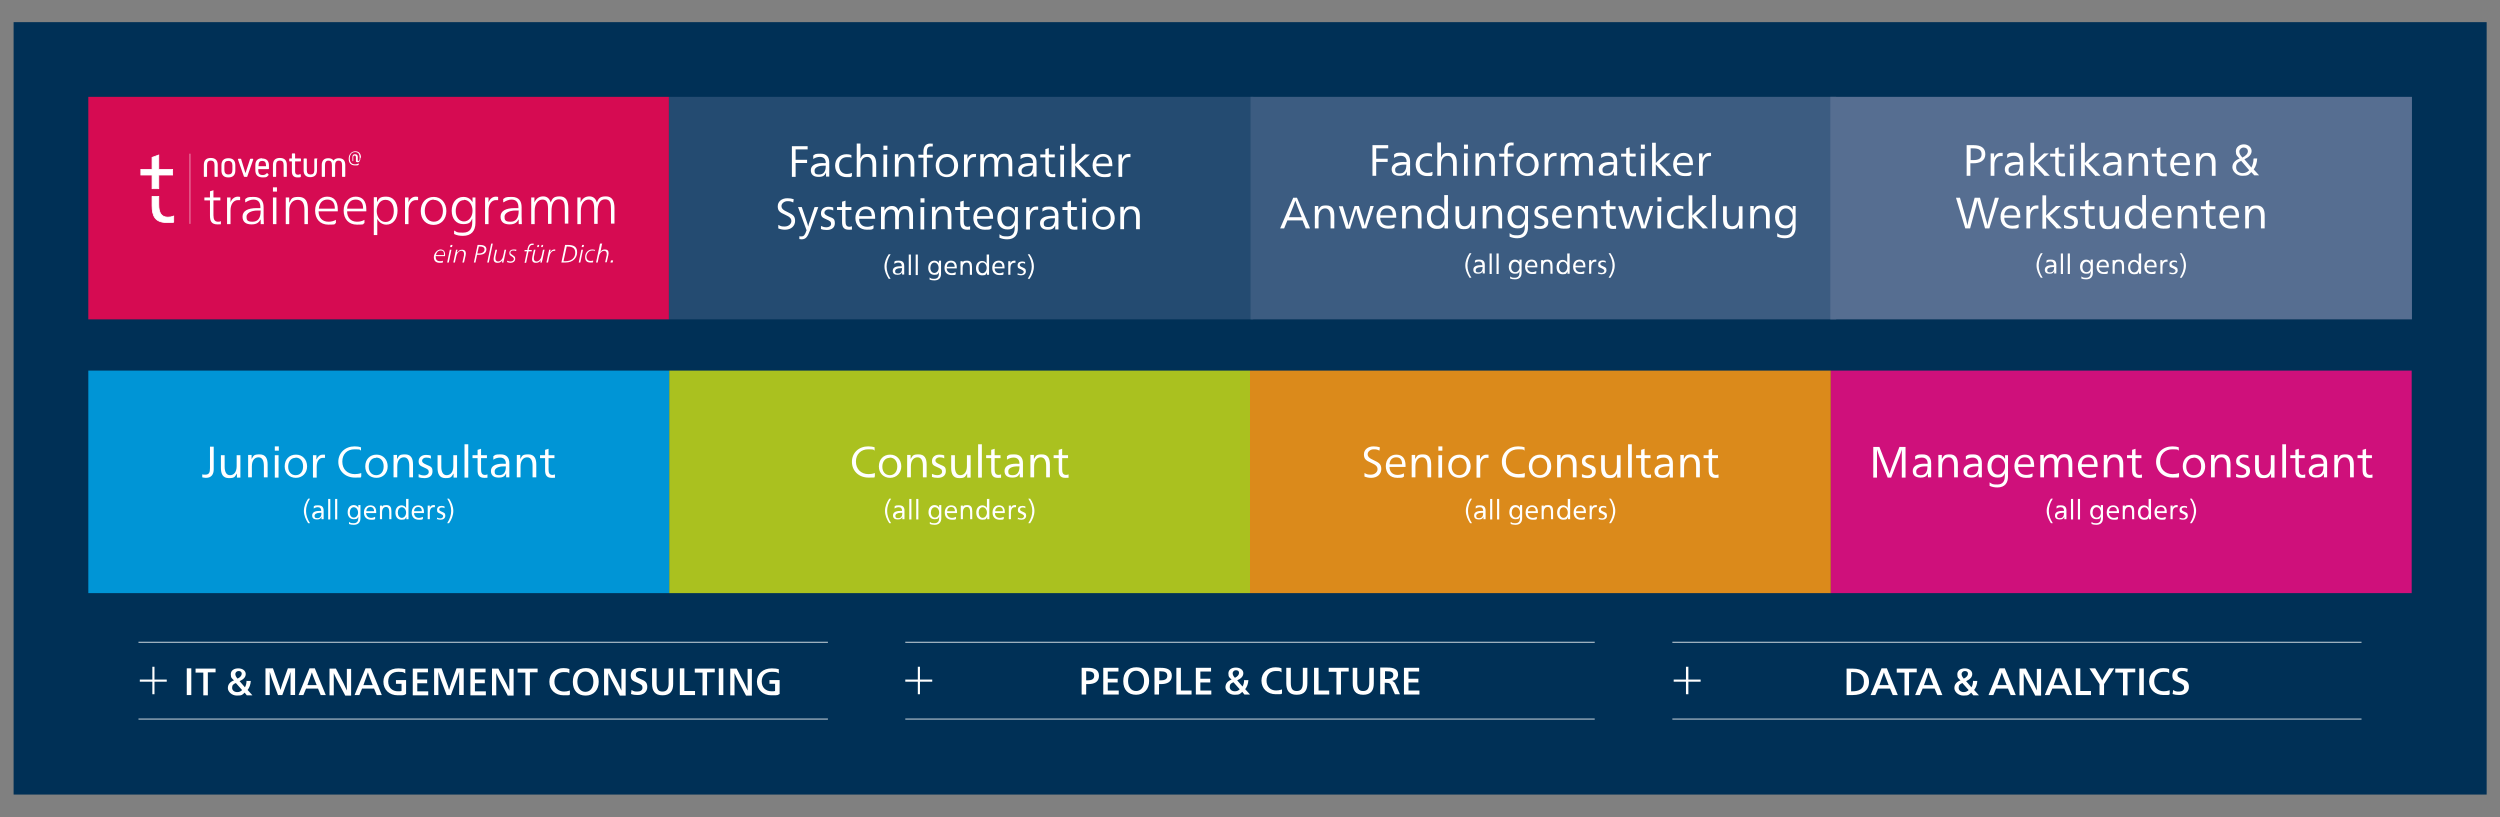
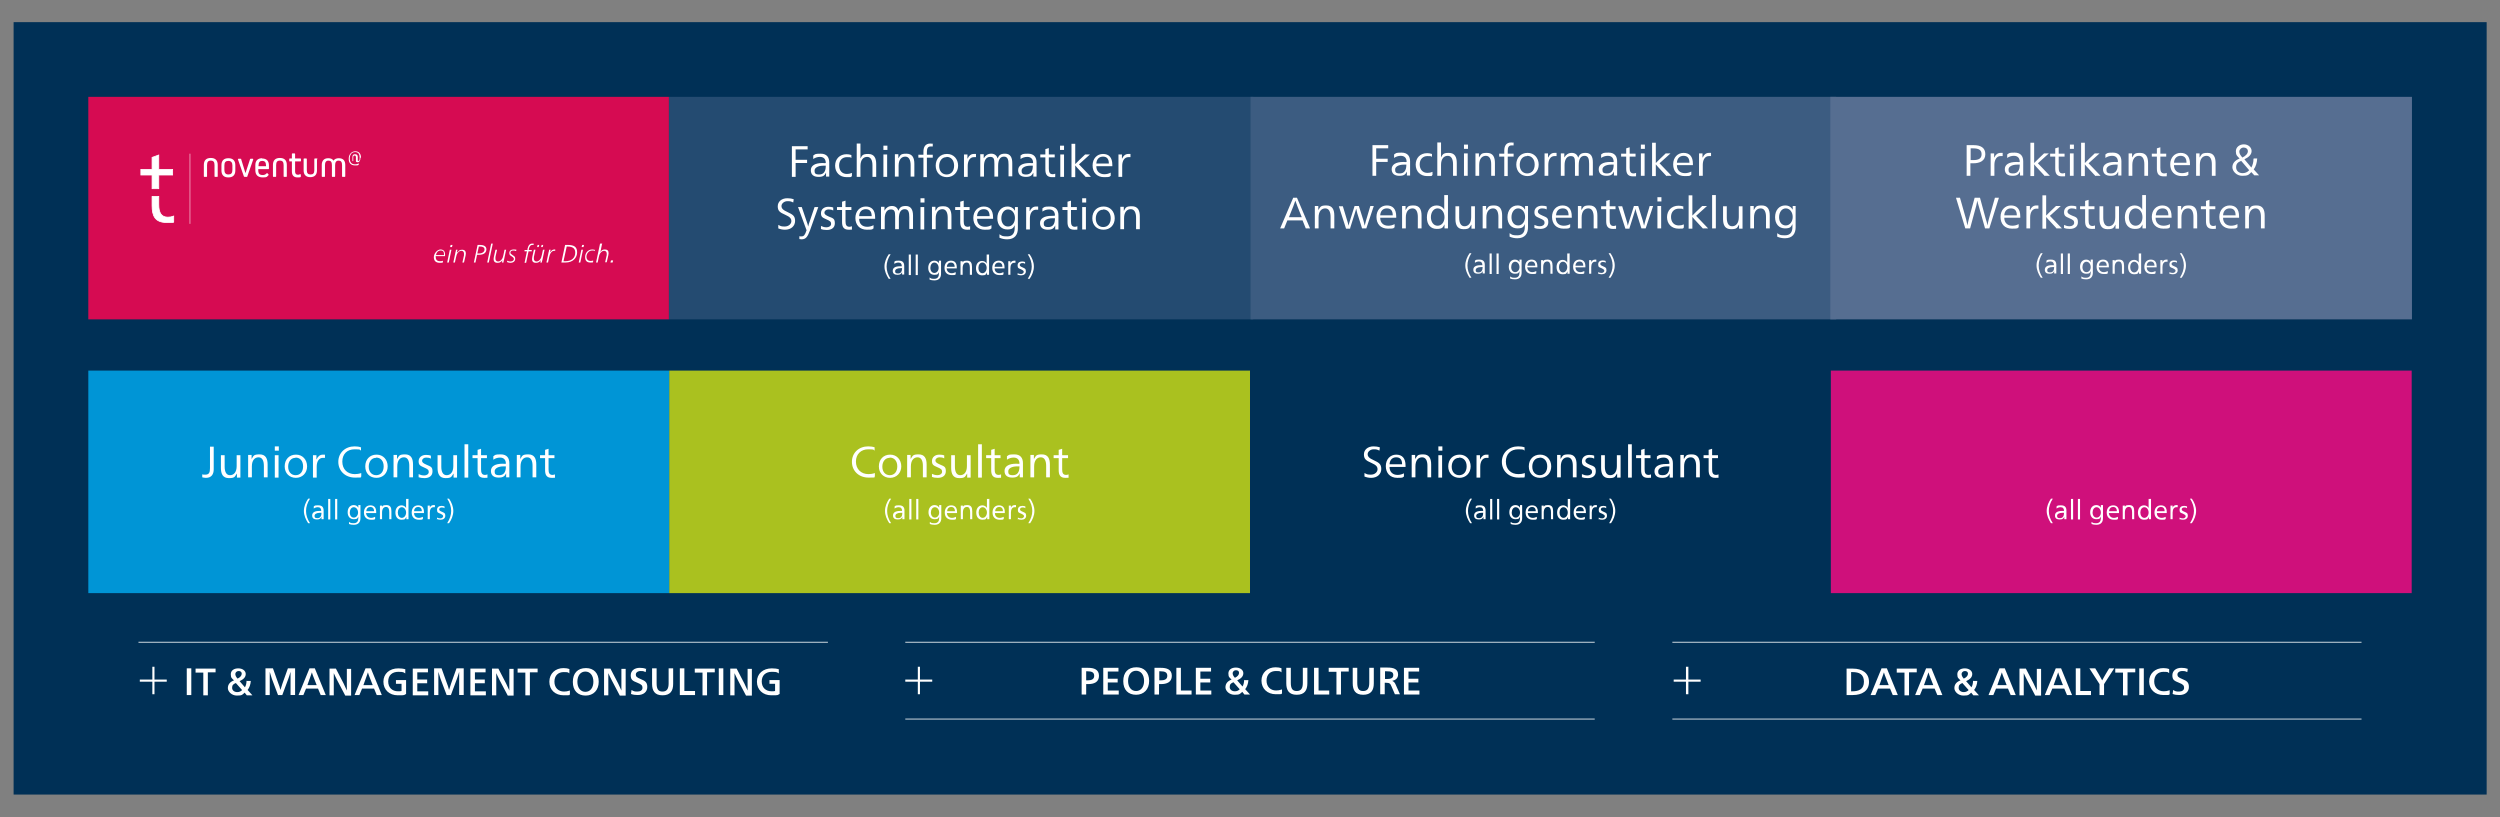
<svg xmlns="http://www.w3.org/2000/svg" id="Ebene_1" data-name="Ebene 1" version="1.1" viewBox="0 0 937 306.2">
  <rect x="0" y="0" width="937" height="306.2" fill="#808080" stroke="none" />
  <defs>
    <style>
      .cls-1 {
        fill: #bdd019;
      }

      .cls-1, .cls-2, .cls-3, .cls-4, .cls-5, .cls-6, .cls-7, .cls-8, .cls-9, .cls-10, .cls-11 {
        stroke-width: 0px;
      }

      .cls-2 {
        fill: #f39415;
      }

      .cls-3 {
        fill: #3c5c81;
      }

      .cls-12 {
        clip-path: url(#clippath);
      }

      .cls-4, .cls-13, .cls-14, .cls-15, .cls-16 {
        fill: none;
      }

      .cls-13 {
        stroke-width: .3px;
      }

      .cls-13, .cls-14, .cls-16 {
        stroke: #fff;
      }

      .cls-14 {
        stroke-width: .3px;
      }

      .cls-5 {
        fill: #244b71;
      }

      .cls-17 {
        clip-path: url(#clippath-1);
      }

      .cls-18 {
        clip-path: url(#clippath-4);
      }

      .cls-19 {
        clip-path: url(#clippath-3);
      }

      .cls-20 {
        clip-path: url(#clippath-2);
      }

      .cls-21 {
        clip-path: url(#clippath-7);
      }

      .cls-22 {
        clip-path: url(#clippath-8);
      }

      .cls-23 {
        clip-path: url(#clippath-6);
      }

      .cls-24 {
        clip-path: url(#clippath-5);
      }

      .cls-25 {
        clip-path: url(#clippath-9);
      }

      .cls-6 {
        fill: #00a0e4;
      }

      .cls-26 {
        clip-path: url(#clippath-10);
      }

      .cls-7 {
        fill: #e60c80;
      }

      .cls-8 {
        fill: #d60b52;
      }

      .cls-15 {
        stroke: #003056;
      }

      .cls-27 {
        opacity: .9;
      }

      .cls-9 {
        fill: #003056;
      }

      .cls-16 {
        stroke-width: .2px;
      }

      .cls-10 {
        fill: #fff;
      }

      .cls-11 {
        fill: #566e91;
      }
    </style>
    <clipPath id="clippath">
      <rect class="cls-4" x="4.2" y="7.5" width="928.6" height="291.2" />
    </clipPath>
    <clipPath id="clippath-1">
      <rect class="cls-4" x="4.2" y="7.5" width="928.6" height="291.2" />
    </clipPath>
    <clipPath id="clippath-2">
      <rect class="cls-4" x="4.2" y="7.5" width="928.6" height="291.2" />
    </clipPath>
    <clipPath id="clippath-3">
      <rect class="cls-4" x="226.7" y="117.5" width="265.8" height="107.4" />
    </clipPath>
    <clipPath id="clippath-4">
-       <rect class="cls-4" x="444.5" y="117.5" width="265.8" height="107.4" />
-     </clipPath>
+       </clipPath>
    <clipPath id="clippath-5">
      <rect class="cls-4" x="662.2" y="117.5" width="265.8" height="107.4" />
    </clipPath>
    <clipPath id="clippath-6">
      <rect class="cls-4" x="9" y="117.5" width="265.8" height="107.4" />
    </clipPath>
    <clipPath id="clippath-7">
      <rect class="cls-4" x="4.2" y="7.5" width="928.6" height="291.2" />
    </clipPath>
    <clipPath id="clippath-8">
      <rect class="cls-4" x="4.2" y="7.5" width="928.6" height="291.2" />
    </clipPath>
    <clipPath id="clippath-9">
      <rect class="cls-4" x="4.2" y="7.5" width="928.6" height="291.2" />
    </clipPath>
    <clipPath id="clippath-10">
      <rect class="cls-4" x="4.2" y="7.5" width="928.6" height="291.2" />
    </clipPath>
  </defs>
  <g class="cls-12">
    <rect class="cls-9" x="5.6" y="8.8" width="925.9" height="288.5" />
    <g class="cls-17">
      <rect class="cls-15" x="5.6" y="8.8" width="925.9" height="288.5" />
    </g>
    <rect class="cls-5" x="250.7" y="36.3" width="219" height="83.4" />
    <rect class="cls-3" x="468.7" y="36.3" width="219.5" height="83.4" />
    <rect class="cls-11" x="686" y="36.3" width="218" height="83.4" />
    <g class="cls-20">
      <g class="cls-27">
        <g class="cls-19">
          <rect class="cls-1" x="250.8" y="138.9" width="217.7" height="83.4" />
        </g>
      </g>
      <g class="cls-27">
        <g class="cls-18">
          <rect class="cls-2" x="468.5" y="138.9" width="217.7" height="83.4" />
        </g>
      </g>
      <g class="cls-27">
        <g class="cls-24">
          <rect class="cls-7" x="686.2" y="138.9" width="217.7" height="83.4" />
        </g>
      </g>
      <g class="cls-27">
        <g class="cls-23">
          <rect class="cls-6" x="33.1" y="138.9" width="217.7" height="83.4" />
        </g>
      </g>
      <path class="cls-10" d="M205.6,168.2l-1.3.4v2h-1.9v1.1h1.9v4.5c0,1.7.5,2.9,2.5,2.9s.9,0,1.2-.2v-1.1c-.3.1-.6.2-.9.2-1.2,0-1.5-.8-1.5-2.1v-4.2h2.2v-1.1h-2.2v-2.4ZM195,172c0-.4,0-1.1,0-1.5h-1.3c0,.7,0,1.6,0,2.5v5.9h1.4v-4.1c0-2.3,1.1-3.4,2.5-3.4s2,1.3,2,3.2v4.3h1.4v-4.8c0-2.2-.7-3.8-3-3.8s-2.3.6-2.9,1.6h0ZM189.6,174.9c0,2.2-.9,3.2-2.5,3.2s-1.7-.6-1.7-1.5,1.1-1.8,3.3-1.8.7,0,.9,0ZM184.9,172.3c.7-.5,1.6-.8,2.5-.8,1.5,0,2.2.9,2.2,2.3h0c-.4.1-.8,0-1.2,0-2.9,0-4.4,1-4.4,2.7s1.1,2.5,2.9,2.5,2.3-.6,2.8-1.6h0c0,.2,0,.6,0,.8s0,.6,0,.7h1.2c0-.6,0-1.6,0-2.5s0-1.7,0-2.8c0-1.9-.9-3.3-3.2-3.3s-2,.2-2.8.7v1.2ZM180.3,168.2l-1.3.4v2h-1.9v1.1h1.9v4.5c0,1.7.5,2.9,2.5,2.9s.9,0,1.2-.2v-1.1c-.3.1-.6.2-.9.2-1.2,0-1.5-.8-1.5-2.1v-4.2h2.2v-1.1h-2.2v-2.4ZM175.5,166.5h-1.4v12.5h1.4v-12.5ZM170,177.5c0,.4,0,1.1,0,1.5h1.3c0-.7,0-1.6,0-2.5v-5.9h-1.4v4.1c0,2.3-1.1,3.4-2.5,3.4s-2-1.3-2-3.2v-4.3h-1.4v4.8c0,2.2.7,3.8,3,3.8s2.2-.6,2.9-1.6h0ZM156.8,178.8c.7.3,1.4.4,2.3.4,1.7,0,3-.8,3-2.5s-.6-1.8-2.2-2.5c-1.1-.5-1.7-.8-1.7-1.5s.7-1.2,1.5-1.2,1.2.1,1.8.4v-1.1c-.4-.2-1.1-.3-1.8-.3-1.6,0-2.8.9-2.8,2.4s.7,1.7,2,2.3c1.4.6,1.8.9,1.8,1.7s-.8,1.3-1.7,1.3-1.4-.2-2.1-.5v1.2ZM148.8,172c0-.4,0-1.1,0-1.5h-1.3c0,.7,0,1.6,0,2.5v5.9h1.4v-4.1c0-2.3,1.1-3.4,2.5-3.4s2,1.3,2,3.2v4.3h1.4v-4.8c0-2.2-.7-3.8-3-3.8s-2.2.6-2.9,1.6h0ZM141,171.5c1.7,0,2.8,1.3,2.8,3.3s-1.1,3.3-2.8,3.3-2.8-1.3-2.8-3.2,1.1-3.3,2.7-3.3M141.1,170.4c-2.5,0-4.2,1.8-4.2,4.4s1.7,4.3,4.2,4.3,4.2-1.8,4.2-4.3-1.7-4.4-4.1-4.4M135.4,167.7c-.8-.3-1.6-.4-2.5-.4-3.5,0-6.1,2.4-6.1,5.8s2.6,5.9,6.2,5.9,1.8-.1,2.4-.4v-1.3c-.9.3-1.7.4-2.4.4-2.8,0-4.7-1.8-4.7-4.7s1.9-4.6,4.6-4.6,1.8.2,2.4.5v-1.3ZM118.6,172.1c0-.4,0-1.1,0-1.5h-1.3c0,.7,0,1.6,0,2.5v5.9h1.4v-4.1c0-2,.9-3.3,2.3-3.3s.6,0,.8,0v-1.2c-.2,0-.5,0-.8,0-1.1,0-1.9.7-2.3,1.7h0ZM110.8,171.5c1.7,0,2.8,1.3,2.8,3.3s-1.1,3.3-2.8,3.3-2.8-1.3-2.8-3.2,1.1-3.3,2.7-3.3M110.9,170.4c-2.5,0-4.2,1.8-4.2,4.4s1.8,4.3,4.2,4.3,4.2-1.8,4.2-4.3-1.7-4.4-4.1-4.4M104.4,170.6h-1.4v8.4h1.4v-8.4ZM104.5,167.3h-1.5v1.6h1.5v-1.6ZM94.3,172c0-.4,0-1.1,0-1.5h-1.3c0,.7,0,1.6,0,2.5v5.9h1.4v-4.1c0-2.3,1.1-3.4,2.5-3.4s2,1.3,2,3.2v4.3h1.4v-4.8c0-2.2-.7-3.8-3-3.8s-2.3.6-2.9,1.6h0ZM88.8,177.5c0,.4,0,1.1,0,1.5h1.3c0-.7,0-1.6,0-2.5v-5.9h-1.4v4.1c0,2.3-1.1,3.4-2.5,3.4s-2-1.3-2-3.2v-4.3h-1.4v4.8c0,2.2.7,3.8,3,3.8s2.2-.6,2.9-1.6h0ZM75.8,178.9c.4.1.9.2,1.4.2,2.1,0,2.9-1.4,2.9-3.2v-8.5h-1.4v8.1c0,1.7-.4,2.4-1.8,2.4s-.7,0-1.1-.2v1.2Z" />
      <path class="cls-10" d="M169.1,191.5c0,1.5-.5,3-1.5,4.6h.7c.9-1.3,1.6-2.9,1.6-4.6s-.7-3.3-1.6-4.6h-.7c1,1.5,1.5,3.1,1.5,4.6M163.7,194.5c.4.2.9.3,1.4.3,1,0,1.8-.5,1.8-1.5s-.4-1.1-1.3-1.5c-.7-.3-1-.5-1-.9s.4-.7.9-.7.7,0,1.1.3v-.7c-.3-.1-.7-.2-1.1-.2-1,0-1.7.5-1.7,1.5s.4,1.1,1.2,1.4c.8.4,1.1.6,1.1,1s-.5.8-1,.8-.9-.1-1.3-.3v.8ZM161.1,190.4c0-.3,0-.7,0-.9h-.8c0,.4,0,1,0,1.5v3.6h.8v-2.5c0-1.2.5-2,1.4-2s.3,0,.5,0v-.8c-.1,0-.3,0-.5,0-.7,0-1.2.4-1.4,1h0ZM155.2,191.6c0-1,.7-1.6,1.5-1.6s1.4.5,1.4,1.6h-2.9ZM158.9,192.3c0-.1,0-.3,0-.4,0-1.7-.8-2.5-2.2-2.5s-2.4,1-2.4,2.7,1,2.7,2.7,2.7,1.1-.1,1.5-.3v-.8c-.5.2-.9.4-1.5.4-1.1,0-1.8-.7-1.8-1.8h3.7ZM150.6,190.1c.9,0,1.6.9,1.6,2s-.7,2-1.6,2-1.5-.9-1.5-2,.6-2,1.5-2M153,187h-.8v2.1c0,.5,0,1,0,1.3h0c-.3-.6-1-1-1.7-1-1.4,0-2.3,1.1-2.3,2.7s.8,2.7,2.3,2.7,1.4-.4,1.8-1.1h0c0,.3,0,.7,0,.9h.8c0-.4,0-1,0-1.6v-6.1ZM143.2,190.4c0-.3,0-.7,0-.9h-.8c0,.4,0,1,0,1.5v3.6h.8v-2.5c0-1.4.6-2.1,1.5-2.1s1.2.8,1.2,2v2.6h.8v-3c0-1.4-.4-2.3-1.9-2.3s-1.4.4-1.8,1h0ZM137.3,191.6c0-1,.7-1.6,1.5-1.6s1.4.5,1.4,1.6h-2.9ZM141,192.3c0-.1,0-.3,0-.4,0-1.7-.8-2.5-2.2-2.5s-2.4,1-2.4,2.7,1,2.7,2.7,2.7,1.1-.1,1.5-.3v-.8c-.5.2-.9.4-1.5.4-1.1,0-1.8-.7-1.9-1.8h3.7ZM134.3,189.5c0,.3,0,.5,0,.8h0c-.3-.6-.9-1-1.7-1-1.4,0-2.3,1.1-2.3,2.7s.9,2.6,2.3,2.6,1.4-.4,1.7-1h0c0,.2,0,.5,0,.6,0,1.1-.5,1.9-1.7,1.9s-1.2-.1-1.8-.5v.8c.5.2,1.1.3,1.8.3,1.8,0,2.5-1.1,2.5-2.5v-4.9h-.8ZM132.6,190.1c.9,0,1.6.9,1.6,2s-.7,1.9-1.6,1.9-1.5-.8-1.5-1.9.6-2,1.5-2M126.4,187h-.8v7.7h.8v-7.7ZM123.8,187h-.8v7.7h.8v-7.7ZM120.5,192.2c0,1.3-.5,2-1.5,2s-1.1-.3-1.1-.9.7-1.1,2-1.1.4,0,.6,0ZM117.6,190.6c.4-.3,1-.5,1.5-.5.9,0,1.3.5,1.3,1.4h0c-.2,0-.5,0-.7,0-1.8,0-2.7.6-2.7,1.7s.7,1.5,1.8,1.5,1.4-.4,1.7-1h0c0,.1,0,.3,0,.5s0,.3,0,.4h.8c0-.4,0-1,0-1.5s0-1,0-1.7c0-1.2-.5-2-2-2s-1.2.1-1.7.4v.7ZM114.7,191.5c0-1.5.5-3.1,1.5-4.6h-.7c-.9,1.3-1.6,2.9-1.6,4.6s.7,3.2,1.6,4.6h.7c-1-1.5-1.5-3-1.5-4.6" />
      <path class="cls-10" d="M386.9,191.5c0,1.5-.5,3-1.5,4.6h.7c.9-1.3,1.6-2.9,1.6-4.6s-.7-3.3-1.6-4.6h-.7c1,1.5,1.5,3.1,1.5,4.6M381.4,194.5c.4.2.9.3,1.4.3,1,0,1.8-.5,1.8-1.5s-.4-1.1-1.3-1.5c-.7-.3-1-.5-1-.9s.4-.7.9-.7.7,0,1.1.3v-.7c-.3-.1-.7-.2-1.1-.2-1,0-1.7.5-1.7,1.5s.4,1.1,1.2,1.4c.8.4,1.1.6,1.1,1s-.5.8-1,.8-.9-.1-1.3-.3v.8ZM378.9,190.4c0-.3,0-.7,0-.9h-.8c0,.4,0,1,0,1.5v3.6h.8v-2.5c0-1.2.5-2,1.4-2s.3,0,.5,0v-.8c-.1,0-.3,0-.5,0-.7,0-1.2.4-1.4,1h0ZM373,191.6c0-1,.7-1.6,1.5-1.6s1.4.5,1.4,1.6h-2.9ZM376.6,192.3c0-.1,0-.3,0-.4,0-1.7-.8-2.5-2.2-2.5s-2.4,1-2.4,2.7,1,2.7,2.7,2.7,1.1-.1,1.5-.3v-.8c-.5.2-.9.4-1.5.4-1.1,0-1.8-.7-1.8-1.8h3.7ZM368.3,190.1c.9,0,1.6.9,1.6,2s-.7,2-1.6,2-1.5-.9-1.5-2,.6-2,1.5-2M370.7,187h-.8v2.1c0,.5,0,1,0,1.3h0c-.3-.6-1-1-1.7-1-1.4,0-2.3,1.1-2.3,2.7s.8,2.7,2.3,2.7,1.4-.4,1.8-1.1h0c0,.3,0,.7,0,.9h.8c0-.4,0-1,0-1.6v-6.1ZM360.9,190.4c0-.3,0-.7,0-.9h-.8c0,.4,0,1,0,1.5v3.6h.8v-2.5c0-1.4.6-2.1,1.5-2.1s1.2.8,1.2,2v2.6h.8v-3c0-1.4-.4-2.3-1.9-2.3s-1.4.4-1.8,1h0ZM355,191.6c0-1,.7-1.6,1.5-1.6s1.4.5,1.4,1.6h-2.9ZM358.7,192.3c0-.1,0-.3,0-.4,0-1.7-.8-2.5-2.2-2.5s-2.4,1-2.4,2.7,1,2.7,2.7,2.7,1.1-.1,1.5-.3v-.8c-.5.2-.9.4-1.5.4-1.1,0-1.8-.7-1.9-1.8h3.7ZM352,189.5c0,.3,0,.5,0,.8h0c-.3-.6-.9-1-1.7-1-1.4,0-2.3,1.1-2.3,2.7s.9,2.6,2.3,2.6,1.4-.4,1.7-1h0c0,.2,0,.5,0,.6,0,1.1-.5,1.9-1.7,1.9s-1.2-.1-1.8-.5v.8c.5.2,1.1.3,1.8.3,1.8,0,2.5-1.1,2.5-2.5v-4.9h-.8ZM350.4,190.1c.9,0,1.6.9,1.6,2s-.7,1.9-1.6,1.9-1.5-.8-1.5-1.9.6-2,1.5-2M344.2,187h-.8v7.7h.8v-7.7ZM341.6,187h-.8v7.7h.8v-7.7ZM338.2,192.2c0,1.3-.5,2-1.5,2s-1.1-.3-1.1-.9.7-1.1,2-1.1.4,0,.6,0ZM335.3,190.6c.4-.3,1-.5,1.5-.5.9,0,1.3.5,1.3,1.4h0c-.2,0-.5,0-.7,0-1.8,0-2.7.6-2.7,1.7s.7,1.5,1.8,1.5,1.4-.4,1.7-1h0c0,.1,0,.3,0,.5s0,.3,0,.4h.8c0-.4,0-1,0-1.5s0-1,0-1.7c0-1.2-.5-2-2-2s-1.2.1-1.7.4v.7ZM332.5,191.5c0-1.5.5-3.1,1.5-4.6h-.7c-.9,1.3-1.6,2.9-1.6,4.6s.7,3.2,1.6,4.6h.7c-1-1.5-1.5-3-1.5-4.6" />
      <path class="cls-10" d="M641.7,168.2l-1.3.4v2h-1.9v1.1h1.9v4.5c0,1.7.5,2.9,2.5,2.9s.9,0,1.2-.2v-1.1c-.3.1-.6.2-.9.2-1.2,0-1.5-.8-1.5-2.1v-4.2h2.2v-1.1h-2.2v-2.4ZM631.1,172c0-.4,0-1.1,0-1.5h-1.3c0,.7,0,1.6,0,2.5v5.9h1.4v-4.1c0-2.3,1.1-3.4,2.5-3.4s2,1.3,2,3.2v4.3h1.4v-4.8c0-2.2-.7-3.8-3-3.8s-2.2.6-2.9,1.6h0ZM625.7,174.9c0,2.2-.9,3.2-2.5,3.2s-1.7-.6-1.7-1.5,1.1-1.8,3.3-1.8.7,0,.9,0ZM621,172.3c.7-.5,1.6-.8,2.5-.8,1.5,0,2.2.9,2.2,2.3h0c-.4.1-.8.1-1.2.1-2.9,0-4.4,1-4.4,2.7s1.1,2.5,2.9,2.5,2.3-.6,2.8-1.6h0c0,.2,0,.6,0,.8s0,.6,0,.7h1.2c0-.6,0-1.6,0-2.5s0-1.7,0-2.8c0-1.9-.9-3.3-3.2-3.3s-2,.2-2.8.7v1.2ZM616.4,168.2l-1.3.4v2h-1.9v1.1h1.9v4.5c0,1.7.5,2.9,2.5,2.9s.9,0,1.2-.2v-1.1c-.3.1-.6.2-.9.2-1.2,0-1.5-.8-1.5-2.1v-4.2h2.2v-1.1h-2.2v-2.4ZM611.6,166.5h-1.4v12.5h1.4v-12.5ZM606.1,177.5c0,.4,0,1.1,0,1.5h1.3c0-.7,0-1.6,0-2.5v-5.9h-1.4v4.1c0,2.3-1.1,3.4-2.5,3.4s-2-1.3-2-3.2v-4.3h-1.4v4.8c0,2.2.7,3.8,3,3.8s2.2-.6,2.9-1.6h0ZM592.8,178.8c.7.3,1.4.4,2.3.4,1.7,0,3-.8,3-2.5s-.6-1.9-2.2-2.5c-1.1-.5-1.7-.8-1.7-1.5s.7-1.2,1.5-1.2,1.2.1,1.8.4v-1.1c-.4-.2-1.1-.3-1.8-.3-1.6,0-2.8.9-2.8,2.4s.7,1.7,2,2.3c1.4.6,1.8.9,1.8,1.7s-.8,1.3-1.7,1.3-1.4-.2-2.1-.5v1.2ZM584.9,172c0-.4,0-1.1,0-1.5h-1.3c0,.7,0,1.6,0,2.5v5.9h1.4v-4.1c0-2.3,1.1-3.4,2.5-3.4s2,1.3,2,3.2v4.3h1.4v-4.8c0-2.2-.7-3.8-3-3.8s-2.2.6-2.9,1.6h0ZM577.1,171.5c1.7,0,2.8,1.3,2.8,3.3s-1.1,3.3-2.8,3.3-2.8-1.3-2.8-3.2,1.1-3.3,2.7-3.3M577.2,170.4c-2.5,0-4.2,1.8-4.2,4.4s1.7,4.3,4.2,4.3,4.2-1.8,4.2-4.3-1.7-4.4-4.1-4.4M571.5,167.7c-.8-.3-1.6-.4-2.5-.4-3.5,0-6.1,2.4-6.1,5.8s2.6,5.9,6.2,5.9,1.8-.1,2.4-.4v-1.3c-.9.3-1.7.4-2.4.4-2.8,0-4.7-1.8-4.7-4.7s1.9-4.6,4.6-4.6,1.8.2,2.4.5v-1.3ZM554.7,172.1c0-.4,0-1.1,0-1.5h-1.3c0,.7,0,1.6,0,2.5v5.9h1.4v-4.1c0-2,.9-3.3,2.3-3.3s.6,0,.8,0v-1.2c-.2,0-.5,0-.8,0-1.1,0-1.9.7-2.3,1.7h0ZM546.9,171.5c1.7,0,2.8,1.3,2.8,3.3s-1.1,3.3-2.8,3.3-2.8-1.3-2.8-3.2,1.1-3.3,2.7-3.3M547,170.4c-2.5,0-4.2,1.8-4.2,4.4s1.8,4.3,4.2,4.3,4.2-1.8,4.2-4.3-1.7-4.4-4.1-4.4M540.5,170.6h-1.4v8.4h1.4v-8.4ZM540.6,167.3h-1.5v1.6h1.5v-1.6ZM530.4,172c0-.4,0-1.1,0-1.5h-1.3c0,.7,0,1.6,0,2.5v5.9h1.4v-4.1c0-2.3,1.1-3.4,2.5-3.4s2,1.3,2,3.2v4.3h1.4v-4.8c0-2.2-.7-3.8-3-3.8s-2.2.6-2.9,1.6h0ZM520.8,174c.1-1.7,1.1-2.6,2.5-2.6s2.2.8,2.2,2.6h-4.7ZM526.8,175.1c0-.2,0-.4,0-.6,0-2.8-1.3-4.1-3.5-4.1s-3.9,1.7-3.9,4.3,1.6,4.4,4.3,4.4,1.8-.2,2.5-.5v-1.2c-.8.4-1.5.6-2.4.6-1.8,0-3-1.1-3-3h6ZM517.2,167.7c-.8-.3-1.6-.4-2.4-.4-2.2,0-3.6,1.3-3.6,3s.7,2.3,2.8,3.2c1.8.8,2.3,1.4,2.3,2.4s-1,2-2.5,2-1.5-.2-2.4-.6v1.3c.7.3,1.6.5,2.5.5,2.3,0,3.8-1.4,3.8-3.3s-.9-2.4-2.8-3.3c-1.8-.8-2.3-1.4-2.3-2.3s1-1.8,2.2-1.8,1.4.1,2.2.5l.2-1.3Z" />
      <path class="cls-10" d="M604.6,191.5c0,1.5-.5,3-1.5,4.6h.7c.9-1.3,1.6-2.9,1.6-4.6s-.7-3.3-1.6-4.6h-.7c1,1.5,1.5,3.1,1.5,4.6M599.1,194.5c.4.2.9.3,1.4.3,1,0,1.8-.5,1.8-1.5s-.4-1.1-1.3-1.5c-.7-.3-1-.5-1-.9s.4-.7.9-.7.7,0,1.1.3v-.7c-.3-.1-.7-.2-1.1-.2-1,0-1.7.5-1.7,1.5s.4,1.1,1.2,1.4c.8.4,1.1.6,1.1,1s-.5.8-1,.8-.9-.1-1.3-.3v.8ZM596.6,190.4c0-.3,0-.7,0-.9h-.8c0,.4,0,1,0,1.5v3.6h.8v-2.5c0-1.2.5-2,1.4-2s.3,0,.5,0v-.8c-.1,0-.3,0-.5,0-.7,0-1.2.4-1.4,1h0ZM590.7,191.6c0-1,.7-1.6,1.5-1.6s1.4.5,1.4,1.6h-2.9ZM594.4,192.3c0-.1,0-.3,0-.4,0-1.7-.8-2.5-2.2-2.5s-2.4,1-2.4,2.7,1,2.7,2.7,2.7,1.1-.1,1.5-.3v-.8c-.5.2-.9.4-1.5.4-1.1,0-1.8-.7-1.8-1.8h3.7ZM586,190.1c.9,0,1.6.9,1.6,2s-.7,2-1.6,2-1.5-.9-1.5-2,.6-2,1.5-2M588.4,187h-.8v2.1c0,.5,0,1,0,1.3h0c-.3-.6-1-1-1.7-1-1.4,0-2.3,1.1-2.3,2.7s.8,2.7,2.3,2.7,1.4-.4,1.8-1.1h0c0,.3,0,.7,0,.9h.8c0-.4,0-1,0-1.6v-6.1ZM578.6,190.4c0-.3,0-.7,0-.9h-.8c0,.4,0,1,0,1.5v3.6h.8v-2.5c0-1.4.6-2.1,1.5-2.1s1.2.8,1.2,2v2.6h.8v-3c0-1.4-.4-2.3-1.9-2.3s-1.4.4-1.8,1h0ZM572.7,191.6c0-1,.7-1.6,1.5-1.6s1.4.5,1.4,1.6h-2.9ZM576.4,192.3c0-.1,0-.3,0-.4,0-1.7-.8-2.5-2.2-2.5s-2.4,1-2.4,2.7,1,2.7,2.7,2.7,1.1-.1,1.5-.3v-.8c-.5.2-.9.4-1.5.4-1.1,0-1.8-.7-1.9-1.8h3.7ZM569.7,189.5c0,.3,0,.5,0,.8h0c-.3-.6-.9-1-1.7-1-1.4,0-2.3,1.1-2.3,2.7s.9,2.6,2.3,2.6,1.4-.4,1.7-1h0c0,.2,0,.5,0,.6,0,1.1-.5,1.9-1.7,1.9s-1.2-.1-1.8-.5v.8c.5.2,1.1.3,1.8.3,1.8,0,2.5-1.1,2.5-2.5v-4.9h-.8ZM568.1,190.1c.9,0,1.6.9,1.6,2s-.7,1.9-1.6,1.9-1.5-.8-1.5-1.9.6-2,1.5-2M561.9,187h-.8v7.7h.8v-7.7ZM559.3,187h-.8v7.7h.8v-7.7ZM555.9,192.2c0,1.3-.5,2-1.5,2s-1.1-.3-1.1-.9.7-1.1,2-1.1.4,0,.6,0ZM553.1,190.6c.4-.3,1-.5,1.5-.5.9,0,1.3.5,1.3,1.4h0c-.2,0-.5,0-.7,0-1.8,0-2.7.6-2.7,1.7s.7,1.5,1.8,1.5,1.4-.4,1.7-1h0c0,.1,0,.3,0,.5s0,.3,0,.4h.8c0-.4,0-1,0-1.5s0-1,0-1.7c0-1.2-.5-2-2-2s-1.2.1-1.7.4v.7ZM550.2,191.5c0-1.5.5-3.1,1.5-4.6h-.7c-.9,1.3-1.6,2.9-1.6,4.6s.7,3.2,1.6,4.6h.7c-1-1.5-1.5-3-1.5-4.6" />
-       <path class="cls-10" d="M886.8,168.2l-1.3.4v2h-1.9v1.1h1.9v4.5c0,1.7.5,2.9,2.5,2.9s.9,0,1.2-.2v-1.1c-.3.1-.6.2-.9.2-1.2,0-1.5-.8-1.5-2.1v-4.2h2.2v-1.1h-2.2v-2.4ZM876.2,172c0-.4,0-1.1,0-1.5h-1.3c0,.7,0,1.6,0,2.5v5.9h1.4v-4.1c0-2.3,1.1-3.4,2.5-3.4s2,1.3,2,3.2v4.3h1.4v-4.8c0-2.2-.7-3.8-3-3.8s-2.2.6-2.9,1.6h0ZM870.8,174.9c0,2.2-.9,3.2-2.5,3.2s-1.7-.6-1.7-1.5,1.1-1.8,3.3-1.8.7,0,.9,0ZM866.2,172.3c.7-.5,1.6-.8,2.5-.8,1.5,0,2.2.9,2.2,2.3h0c-.4.1-.8,0-1.2,0-2.9,0-4.4,1-4.4,2.7s1.1,2.5,2.9,2.5,2.3-.6,2.8-1.6h0c0,.2,0,.6,0,.8s0,.6,0,.7h1.2c0-.6,0-1.6,0-2.5s0-1.7,0-2.8c0-1.9-.9-3.3-3.2-3.3s-2,.2-2.8.7v1.2ZM861.6,168.2l-1.3.4v2h-1.9v1.1h1.9v4.5c0,1.7.5,2.9,2.5,2.9s.9,0,1.2-.2v-1.1c-.3.1-.6.2-.9.2-1.2,0-1.5-.8-1.5-2.1v-4.2h2.2v-1.1h-2.2v-2.4ZM856.8,166.5h-1.4v12.5h1.4v-12.5ZM851.2,177.5c0,.4,0,1.1,0,1.5h1.3c0-.7,0-1.6,0-2.5v-5.9h-1.4v4.1c0,2.3-1.1,3.4-2.5,3.4s-2-1.3-2-3.2v-4.3h-1.4v4.8c0,2.2.7,3.8,3,3.8s2.2-.6,2.9-1.6h0ZM838,178.7c.7.3,1.4.4,2.3.4,1.7,0,3-.8,3-2.5s-.6-1.8-2.2-2.5c-1.1-.5-1.7-.8-1.7-1.5s.7-1.2,1.5-1.2,1.2.1,1.8.4v-1.1c-.4-.2-1.1-.3-1.8-.3-1.6,0-2.8.9-2.8,2.4s.7,1.7,2,2.3c1.4.6,1.8.9,1.8,1.7s-.8,1.3-1.7,1.3-1.4-.2-2.1-.5v1.2ZM830,172c0-.4,0-1.1,0-1.5h-1.3c0,.7,0,1.6,0,2.5v5.9h1.4v-4.1c0-2.3,1.1-3.4,2.5-3.4s2,1.3,2,3.2v4.3h1.4v-4.8c0-2.2-.7-3.8-3-3.8s-2.2.6-2.9,1.6h0ZM822.2,171.5c1.7,0,2.8,1.3,2.8,3.3s-1.1,3.3-2.8,3.3-2.8-1.3-2.8-3.2,1.1-3.3,2.7-3.3M822.3,170.4c-2.5,0-4.2,1.8-4.2,4.4s1.7,4.3,4.2,4.3,4.2-1.8,4.2-4.3-1.7-4.4-4.1-4.4M816.7,167.7c-.8-.3-1.6-.4-2.5-.4-3.5,0-6.1,2.4-6.1,5.8s2.6,5.9,6.2,5.9,1.8-.1,2.4-.4v-1.3c-.9.3-1.7.4-2.4.4-2.8,0-4.7-1.9-4.7-4.7s1.9-4.6,4.6-4.6,1.8.2,2.4.5v-1.3ZM800.4,168.2l-1.3.4v2h-1.9v1.1h1.9v4.5c0,1.7.5,2.9,2.5,2.9s.9,0,1.2-.2v-1.1c-.3.1-.6.2-.9.2-1.2,0-1.5-.8-1.5-2.1v-4.2h2.2v-1.1h-2.2v-2.4ZM789.8,172c0-.4,0-1.1,0-1.5h-1.3c0,.7,0,1.6,0,2.5v5.9h1.4v-4.1c0-2.3,1.1-3.4,2.5-3.4s2,1.3,2,3.2v4.3h1.4v-4.8c0-2.2-.7-3.8-3-3.8s-2.2.6-2.9,1.6h0ZM780.2,174c.1-1.7,1.1-2.6,2.5-2.6s2.2.8,2.2,2.6h-4.7ZM786.2,175.1c0-.2,0-.4,0-.6,0-2.8-1.3-4.1-3.5-4.1s-3.9,1.7-3.9,4.3,1.6,4.4,4.3,4.4,1.8-.2,2.5-.5v-1.2c-.8.4-1.5.6-2.4.6-1.8,0-3-1.1-3-3h6ZM766,172c0-.4,0-1.1,0-1.5h-1.3c0,.7,0,1.6,0,2.5v5.9h1.4v-4c0-2.2.9-3.4,2.3-3.4s1.6.8,1.6,2.6v4.8h1.4v-4c0-2.4.8-3.5,2.2-3.5s1.7,1.2,1.7,3v4.4h1.4v-5c0-2.2-.8-3.6-2.7-3.6s-2.3.7-2.8,1.8c-.3-1.1-1.1-1.8-2.4-1.8s-2.2.7-2.7,1.6h0ZM756.4,174c.1-1.7,1.1-2.6,2.5-2.6s2.2.8,2.2,2.6h-4.7ZM762.4,175.1c0-.2,0-.4,0-.6,0-2.8-1.3-4.1-3.5-4.1s-3.9,1.7-3.9,4.3,1.6,4.4,4.3,4.4,1.8-.2,2.5-.5v-1.2c-.8.4-1.5.6-2.4.6-1.8,0-3-1.1-3-3h6ZM751.5,170.6c0,.4,0,.8,0,1.4h0c-.5-.9-1.4-1.6-2.8-1.6-2.3,0-3.8,1.8-3.8,4.4s1.5,4.2,3.7,4.2,2.3-.7,2.8-1.6h0c0,.3,0,.8,0,1.1,0,1.9-.8,3.1-2.8,3.1s-1.9-.2-2.9-.8v1.3c.9.4,1.8.6,2.9.6,2.9,0,4-1.8,4-4.1v-8h-1.2ZM748.9,171.5c1.5,0,2.6,1.4,2.6,3.2s-1.1,3.2-2.6,3.2-2.5-1.3-2.5-3.1,1-3.3,2.5-3.3M741.5,174.9c0,2.2-.9,3.2-2.5,3.2s-1.7-.6-1.7-1.5,1.1-1.8,3.3-1.8.7,0,.9,0ZM736.8,172.3c.7-.5,1.6-.8,2.5-.8,1.5,0,2.2.9,2.2,2.3h0c-.4.1-.8,0-1.2,0-2.9,0-4.4,1-4.4,2.7s1.1,2.5,2.9,2.5,2.3-.6,2.8-1.6h0c0,.2,0,.6,0,.8s0,.6,0,.7h1.2c0-.6,0-1.6,0-2.5s0-1.7,0-2.8c0-1.9-.9-3.3-3.2-3.3s-2,.2-2.8.7v1.2ZM727.8,172c0-.4,0-1.1,0-1.5h-1.3c0,.7,0,1.6,0,2.5v5.9h1.4v-4.1c0-2.3,1.1-3.4,2.5-3.4s2,1.3,2,3.2v4.3h1.4v-4.8c0-2.2-.7-3.8-3-3.8s-2.2.6-2.9,1.6h0ZM722.4,174.9c0,2.2-.9,3.2-2.5,3.2s-1.7-.6-1.7-1.5,1.1-1.8,3.3-1.8.7,0,.9,0ZM717.8,172.3c.7-.5,1.6-.8,2.5-.8,1.5,0,2.2.9,2.2,2.3h0c-.4.1-.8,0-1.2,0-2.9,0-4.4,1-4.4,2.7s1.1,2.5,2.9,2.5,2.3-.6,2.8-1.6h0c0,.2,0,.6,0,.8s0,.6,0,.7h1.2c0-.6,0-1.6,0-2.5s0-1.7,0-2.8c0-1.9-.9-3.3-3.2-3.3s-2,.2-2.8.7v1.2ZM704.5,167.5h-2.4v11.5h1.4v-7.8c0-.5,0-1.8,0-2.7h0c.2.7.6,1.9.8,2.4l3.2,8.1h1.3l3.2-8.2c.2-.5.6-1.5.8-2.3h0c0,.9,0,2.2,0,2.7v7.8h1.4v-11.5h-2.3l-2.9,7.7c-.2.5-.6,1.7-.8,2.4h0c-.2-.7-.6-1.9-.8-2.4l-3-7.7Z" />
      <path class="cls-10" d="M822.3,191.5c0,1.5-.5,3-1.5,4.6h.7c.9-1.3,1.6-2.9,1.6-4.6s-.7-3.3-1.6-4.6h-.7c1,1.5,1.5,3.1,1.5,4.6M816.8,194.5c.4.2.9.3,1.4.3,1,0,1.8-.5,1.8-1.5s-.4-1.1-1.3-1.5c-.7-.3-1-.5-1-.9s.4-.7.9-.7.7,0,1.1.3v-.7c-.3-.1-.7-.2-1.1-.2-1,0-1.7.5-1.7,1.5s.4,1.1,1.2,1.4c.8.4,1.1.6,1.1,1s-.5.8-1,.8-.9-.1-1.3-.3v.8ZM814.3,190.4c0-.3,0-.7,0-.9h-.8c0,.4,0,1,0,1.5v3.6h.8v-2.5c0-1.2.5-2,1.4-2s.3,0,.5,0v-.8c-.1,0-.3,0-.5,0-.7,0-1.2.4-1.4,1h0ZM808.4,191.6c0-1,.7-1.6,1.5-1.6s1.4.5,1.4,1.6h-2.9ZM812.1,192.3c0-.1,0-.3,0-.4,0-1.7-.8-2.5-2.2-2.5s-2.4,1-2.4,2.7,1,2.7,2.7,2.7,1.1-.1,1.5-.3v-.8c-.5.2-.9.4-1.5.4-1.1,0-1.8-.7-1.8-1.8h3.7ZM803.7,190.1c.9,0,1.6.9,1.6,2s-.7,2-1.6,2-1.5-.9-1.5-2,.6-2,1.5-2M806.1,187h-.8v2.1c0,.5,0,1,0,1.3h0c-.3-.6-1-1-1.7-1-1.4,0-2.3,1.1-2.3,2.7s.8,2.7,2.3,2.7,1.4-.4,1.8-1.1h0c0,.3,0,.7,0,.9h.8c0-.4,0-1,0-1.6v-6.1ZM796.4,190.4c0-.3,0-.7,0-.9h-.8c0,.4,0,1,0,1.5v3.6h.8v-2.5c0-1.4.6-2.1,1.5-2.1s1.2.8,1.2,2v2.6h.8v-3c0-1.4-.4-2.3-1.9-2.3s-1.4.4-1.8,1h0ZM790.5,191.6c0-1,.7-1.6,1.5-1.6s1.4.5,1.4,1.6h-2.9ZM794.2,192.3c0-.1,0-.3,0-.4,0-1.7-.8-2.5-2.2-2.5s-2.4,1-2.4,2.7,1,2.7,2.7,2.7,1.1-.1,1.5-.3v-.8c-.5.2-.9.4-1.5.4-1.1,0-1.8-.7-1.9-1.8h3.7ZM787.4,189.5c0,.3,0,.5,0,.8h0c-.3-.6-.9-1-1.7-1-1.4,0-2.3,1.1-2.3,2.7s.9,2.6,2.3,2.6,1.4-.4,1.7-1h0c0,.2,0,.5,0,.6,0,1.1-.5,1.9-1.7,1.9s-1.2-.1-1.8-.5v.8c.5.2,1.1.3,1.8.3,1.8,0,2.5-1.1,2.5-2.5v-4.9h-.8ZM785.8,190.1c.9,0,1.6.9,1.6,2s-.7,1.9-1.6,1.9-1.5-.8-1.5-1.9.6-2,1.5-2M779.6,187h-.8v7.7h.8v-7.7ZM777,187h-.8v7.7h.8v-7.7ZM773.6,192.2c0,1.3-.5,2-1.5,2s-1.1-.3-1.1-.9.7-1.1,2-1.1.4,0,.6,0ZM770.8,190.6c.4-.3,1-.5,1.5-.5.9,0,1.3.5,1.3,1.4h0c-.2,0-.5,0-.7,0-1.8,0-2.7.6-2.7,1.7s.7,1.5,1.8,1.5,1.4-.4,1.7-1h0c0,.1,0,.3,0,.5s0,.3,0,.4h.8c0-.4,0-1,0-1.5s0-1,0-1.7c0-1.2-.5-2-2-2s-1.2.1-1.7.4v.7ZM767.9,191.5c0-1.5.5-3.1,1.5-4.6h-.7c-.9,1.3-1.6,2.9-1.6,4.6s.7,3.2,1.6,4.6h.7c-1-1.5-1.5-3-1.5-4.6" />
      <path class="cls-10" d="M398.1,168.2l-1.3.4v2h-1.9v1.1h1.9v4.5c0,1.7.5,2.9,2.5,2.9s.9,0,1.2-.2v-1.1c-.3.1-.6.2-.9.2-1.2,0-1.5-.8-1.5-2.1v-4.2h2.2v-1.1h-2.2v-2.4ZM387.5,172c0-.4,0-1.1,0-1.5h-1.3c0,.7,0,1.6,0,2.5v5.9h1.4v-4.1c0-2.3,1.1-3.4,2.5-3.4s2,1.3,2,3.2v4.3h1.4v-4.8c0-2.2-.7-3.8-3-3.8s-2.2.6-2.9,1.6h0ZM382.1,174.9c0,2.2-.9,3.2-2.5,3.2s-1.7-.6-1.7-1.5,1.1-1.8,3.3-1.8.7,0,.9,0ZM377.4,172.3c.7-.5,1.6-.8,2.5-.8,1.5,0,2.2.9,2.2,2.3h0c-.4.1-.8,0-1.2,0-2.9,0-4.4,1-4.4,2.7s1.1,2.5,2.9,2.5,2.3-.6,2.8-1.6h0c0,.2,0,.6,0,.8s0,.6,0,.7h1.2c0-.6,0-1.6,0-2.5s0-1.7,0-2.8c0-1.9-.9-3.3-3.2-3.3s-2,.2-2.8.7v1.2ZM372.8,168.2l-1.3.4v2h-1.9v1.1h1.9v4.5c0,1.7.5,2.9,2.5,2.9s.9,0,1.2-.2v-1.1c-.3.1-.6.2-.9.2-1.2,0-1.5-.8-1.5-2.1v-4.2h2.2v-1.1h-2.2v-2.4ZM368,166.5h-1.4v12.5h1.4v-12.5ZM362.5,177.5c0,.4,0,1.1,0,1.5h1.3c0-.7,0-1.6,0-2.5v-5.9h-1.4v4.1c0,2.3-1.1,3.4-2.5,3.4s-2-1.3-2-3.2v-4.3h-1.4v4.8c0,2.2.7,3.8,3,3.8s2.2-.6,2.9-1.6h0ZM349.2,178.7c.7.3,1.4.4,2.3.4,1.7,0,3-.8,3-2.5s-.6-1.8-2.2-2.5c-1.1-.5-1.7-.8-1.7-1.5s.7-1.2,1.5-1.2,1.2.1,1.8.4v-1.1c-.4-.2-1.1-.3-1.8-.3-1.6,0-2.8.9-2.8,2.4s.7,1.7,2,2.3c1.4.6,1.8.9,1.8,1.7s-.8,1.3-1.7,1.3-1.4-.2-2.1-.5v1.2ZM341.3,172c0-.4,0-1.1,0-1.5h-1.3c0,.7,0,1.6,0,2.5v5.9h1.4v-4.1c0-2.3,1.1-3.4,2.5-3.4s2,1.3,2,3.2v4.3h1.4v-4.8c0-2.2-.7-3.8-3-3.8s-2.2.6-2.9,1.6h0ZM333.5,171.5c1.7,0,2.8,1.3,2.8,3.3s-1.1,3.3-2.8,3.3-2.8-1.3-2.8-3.2,1.1-3.3,2.7-3.3M333.6,170.4c-2.5,0-4.2,1.8-4.2,4.4s1.8,4.3,4.2,4.3,4.2-1.8,4.2-4.3-1.7-4.4-4.1-4.4M327.9,167.7c-.8-.3-1.6-.4-2.5-.4-3.5,0-6.1,2.4-6.1,5.8s2.6,5.9,6.2,5.9,1.8-.1,2.4-.4v-1.3c-.9.3-1.7.4-2.4.4-2.8,0-4.7-1.9-4.7-4.7s1.9-4.6,4.6-4.6,1.8.2,2.4.5v-1.3Z" />
    </g>
    <rect class="cls-8" x="33.1" y="36.3" width="217.6" height="83.4" />
    <line class="cls-13" x1="339.3" y1="269.5" x2="597.7" y2="269.5" />
    <line class="cls-13" x1="339.3" y1="240.7" x2="597.7" y2="240.7" />
    <polygon class="cls-9" points="468.1 260.2 469 260.2 469 255.5 473.5 255.5 473.5 254.7 469 254.7 469 249.9 468.1 249.9 468.1 254.7 463.5 254.7 463.5 255.5 468.1 255.5 468.1 260.2" />
    <g class="cls-21">
      <path class="cls-10" d="M532,258.8h-4.1v-3h3.7v-1.4h-3.7v-2.7h4v-1.4h-5.7v10h5.8v-1.4ZM519.1,251.6h.6c1.6,0,2.5.2,2.5,1.4s-.9,1.5-2.5,1.5h-.6v-2.9ZM517.3,260.2h1.7v-4.3h.5c1.3,0,1.6.3,2,1.3l1.3,3h1.9l-1.6-3.6c-.3-.7-.6-1.1-1.3-1.4h0c1.3-.3,2.2-1,2.2-2.4,0-2-1.6-2.6-4-2.6h-2.7v10ZM514.9,250.3h-1.7v5.6c0,2-.6,3.1-2.3,3.1s-2.2-1.1-2.2-3.1v-5.6h-1.7v5.8c0,2.6,1,4.3,3.9,4.3s4-1.6,4-4.3v-5.8ZM502.6,260.2v-8.5h2.9s0-1.4,0-1.4h-7.5v1.5h2.9s0,8.5,0,8.5h1.7ZM494.2,250.3h-1.7v10h5.7v-1.5h-4v-8.5ZM490,250.3h-1.7v5.6c0,2-.6,3.1-2.3,3.1s-2.2-1.1-2.2-3.1v-5.6h-1.7v5.8c0,2.6,1,4.3,3.9,4.3s4-1.6,4-4.3v-5.8ZM480.4,250.5c-.8-.3-1.5-.4-2.3-.4-3,0-5.3,2-5.3,5s2.2,5.1,5.4,5.1,1.7-.1,2.3-.3v-1.5c-.9.3-1.5.4-2.2.4-2.1,0-3.6-1.4-3.6-3.7s1.4-3.6,3.5-3.6,1.5.2,2.1.5v-1.5ZM464.7,258.3c-.6.6-1.2.8-1.9.8-1,0-1.9-.6-1.9-1.6s.4-1.4,1.4-1.8l2.4,2.7ZM462.9,254.1c-.7-.7-.9-1.3-.9-1.8s.5-1.1,1.2-1.1,1.2.3,1.2,1-.6,1.4-1.5,1.8M466.3,254.8c0,1-.2,1.8-.6,2.5l-2-2.3c1.5-.7,2.3-1.5,2.3-2.7s-1.2-2.1-2.8-2.1-2.8.8-2.8,2.2.4,1.5,1.2,2.3c-1.6.6-2.3,1.6-2.3,2.9s1.4,2.8,3.4,2.8,2-.3,2.9-1.1l.8,1h2.1l-1.8-2c.7-.9,1.1-2,1.2-3.4h-1.5ZM454,258.8h-4.1v-3h3.7v-1.4h-3.7v-2.7h4v-1.4h-5.7v10h5.8v-1.4ZM442.6,250.3h-1.7v10h5.7v-1.5h-4v-8.5ZM434.5,251.6h.5c1.6,0,2.5.4,2.5,1.7s-1,1.7-2.5,1.7h-.5v-3.3ZM432.7,250.3v10h1.7v-3.9h.7c2.2,0,4.1-.7,4.1-3.1s-1.9-3-4.1-3h-2.4ZM425.8,251.4c1.8,0,3,1.5,3,3.8s-1.2,3.8-3,3.8-3-1.5-3-3.8,1.2-3.8,3-3.8M425.9,250.1c-3.1,0-4.9,1.9-4.9,5.2s1.9,5.1,4.8,5.1,4.9-2,4.9-5.2-1.9-5.1-4.7-5.1M419.3,258.8h-4.1v-3h3.7v-1.4h-3.7v-2.7h4v-1.4h-5.7v10h5.8v-1.4ZM407.1,251.6h.5c1.6,0,2.5.4,2.5,1.7s-1,1.7-2.5,1.7h-.5v-3.3ZM405.4,250.3v10h1.7v-3.9h.7c2.2,0,4.1-.7,4.1-3.1s-1.9-3-4.1-3h-2.4Z" />
    </g>
-     <line class="cls-13" x1="51.9" y1="269.5" x2="310.3" y2="269.5" />
    <line class="cls-13" x1="51.9" y1="240.7" x2="310.3" y2="240.7" />
    <polygon class="cls-10" points="57.1 260.2 57.9 260.2 57.9 255.5 62.5 255.5 62.5 254.7 57.9 254.7 57.9 249.9 57.1 249.9 57.1 254.7 52.4 254.7 52.4 255.5 57.1 255.5 57.1 260.2" />
    <g class="cls-22">
      <path class="cls-10" d="M292.1,250.9c-.9-.3-1.8-.4-2.8-.4-3.3,0-5.6,2-5.6,5s2.2,5.1,5.4,5.1,2.1-.1,3.1-.5v-5.2h-3.8v1.4h2.1v2.7c-.4.1-.9.1-1.3.1-2.2,0-3.7-1.4-3.7-3.7s1.5-3.6,3.8-3.6,1.9.3,2.6.6v-1.6ZM280.2,255.3c0,.9,0,2.7,0,3.5h0c-.3-.7-.9-1.9-1.2-2.6l-2.9-5.6h-2.4v10h1.6v-5.3c0-.9,0-2.4,0-3h0c.3.6.8,1.8,1.3,2.7l3,5.7h2.2v-10h-1.6v4.7ZM271.1,250.5h-1.7v10h1.7v-10ZM265,260.5v-8.5h2.9s0-1.4,0-1.4h-7.5v1.5h2.9s0,8.5,0,8.5h1.7ZM256.5,250.5h-1.7v10h5.7v-1.5h-4v-8.5ZM252.3,250.5h-1.7v5.6c0,2-.6,3.1-2.3,3.1s-2.2-1.1-2.2-3.1v-5.6h-1.7v5.8c0,2.6,1,4.3,3.9,4.3s4-1.6,4-4.3v-5.8ZM242.1,250.7c-.7-.3-1.5-.4-2.3-.4-2,0-3.4,1.1-3.4,2.8s.7,2.1,2.5,2.8c1.5.6,1.9,1,1.9,1.9s-.8,1.4-1.9,1.4-1.4-.1-2.2-.6l-.2,1.5c.8.3,1.6.4,2.5.4,2.2,0,3.6-1.2,3.6-3s-.8-2.3-2.5-3c-1.5-.6-1.8-1-1.8-1.7s.7-1.3,1.8-1.3,1.2.1,1.9.4l.2-1.4ZM232.9,255.3c0,.9,0,2.7,0,3.5h0c-.3-.7-.9-1.9-1.2-2.6l-2.9-5.6h-2.4v10h1.6v-5.3c0-.9,0-2.4,0-3h0c.3.6.8,1.8,1.3,2.7l3,5.7h2.2v-10h-1.6v4.7ZM219.4,251.7c1.8,0,3,1.5,3,3.8s-1.2,3.8-3,3.8-3-1.5-3-3.8,1.2-3.8,3-3.8M219.6,250.4c-3.1,0-4.9,1.9-4.9,5.2s1.9,5.1,4.8,5.1,4.9-2,4.9-5.2-1.9-5.1-4.7-5.1M213.5,250.8c-.8-.3-1.5-.4-2.3-.4-3,0-5.3,2-5.3,5.1s2.2,5.1,5.4,5.1,1.7-.1,2.3-.3v-1.5c-.9.3-1.5.4-2.2.4-2.1,0-3.6-1.4-3.6-3.7s1.4-3.6,3.5-3.6,1.5.2,2.1.5v-1.5ZM198.6,260.5v-8.5h2.9s0-1.4,0-1.4h-7.5v1.5h2.9s0,8.5,0,8.5h1.7ZM190.9,255.3c0,.9,0,2.7,0,3.5h0c-.3-.7-.9-1.9-1.2-2.6l-2.9-5.6h-2.4v10h1.6v-5.3c0-.9,0-2.4,0-3h0c.3.6.8,1.8,1.3,2.7l3,5.7h2.2v-10h-1.6v4.7ZM182.1,259.1h-4.1v-3h3.7v-1.4h-3.7v-2.7h4v-1.4h-5.7v10h5.8v-1.4ZM165.5,250.5h-2.8v10h1.6v-5.7c0-.7,0-2.1,0-3h0c.2.7.7,2.2.8,2.6l2.3,6.1h1.6l2.3-6.2c.2-.6.6-1.7.8-2.5h0c0,1,0,2.3,0,3v5.7h1.7v-10h-2.7l-2,5.6c-.2.6-.6,1.8-.8,2.5h0c-.2-.8-.5-1.9-.8-2.5l-2-5.6ZM160.5,259.1h-4.1v-3h3.7v-1.4h-3.7v-2.7h4v-1.4h-5.7v10h5.8v-1.4ZM152.1,250.9c-.9-.3-1.8-.4-2.8-.4-3.3,0-5.6,2-5.6,5s2.2,5.1,5.4,5.1,2.1-.1,3.1-.5v-5.2h-3.8v1.4h2.1v2.7c-.4.1-.9.1-1.3.1-2.2,0-3.7-1.4-3.7-3.7s1.5-3.6,3.8-3.6,1.9.3,2.6.6v-1.6ZM139.7,256.8h-3.5l1-2.8c.2-.5.5-1.5.7-2h0c.1.5.5,1.5.7,2l1.1,2.8ZM138.9,250.5h-1.9l-4.1,10h1.8l1-2.4h4.5l1,2.4h1.9l-4.1-10ZM130,255.3c0,.9,0,2.7,0,3.5h0c-.3-.7-.9-1.9-1.2-2.6l-2.9-5.6h-2.4v10h1.6v-5.3c0-.9,0-2.4,0-3h0c.3.6.8,1.8,1.3,2.7l3,5.7h2.2v-10h-1.6v4.7ZM118.7,256.8h-3.5l1-2.8c.2-.5.5-1.5.7-2h0c.1.5.5,1.5.7,2l1.1,2.8ZM117.9,250.5h-1.9l-4.1,10h1.8l1-2.4h4.5l1,2.4h1.9l-4.1-10ZM102.3,250.5h-2.8v10h1.6v-5.7c0-.7,0-2.1,0-3h0c.2.7.7,2.2.8,2.6l2.3,6.1h1.6l2.3-6.2c.2-.6.6-1.7.8-2.5h0c0,1,0,2.3,0,3v5.7h1.7v-10h-2.7l-2,5.6c-.2.6-.6,1.8-.8,2.5h0c-.2-.8-.5-1.9-.8-2.5l-2-5.6ZM90.8,258.6c-.6.6-1.2.8-1.9.8-1,0-1.9-.6-1.9-1.6s.4-1.4,1.4-1.8l2.4,2.7ZM89.1,254.4c-.7-.7-.9-1.3-.9-1.8s.5-1.1,1.2-1.1,1.2.3,1.2,1-.6,1.4-1.5,1.8M92.4,255.1c0,1-.2,1.8-.6,2.5l-2-2.3c1.5-.7,2.3-1.5,2.3-2.7s-1.2-2.1-2.8-2.1-2.8.8-2.8,2.2.4,1.5,1.2,2.3c-1.6.6-2.3,1.6-2.3,2.9s1.4,2.8,3.4,2.8,2-.3,2.9-1.1l.8,1h2.1l-1.8-2c.7-.9,1.1-2,1.2-3.4h-1.5ZM77.9,260.5v-8.5h2.9s0-1.4,0-1.4h-7.5v1.5h2.9s0,8.5,0,8.5h1.7ZM71.7,250.5h-1.7v10h1.7v-10Z" />
    </g>
    <line class="cls-13" x1="626.8" y1="269.5" x2="885.1" y2="269.5" />
    <line class="cls-13" x1="626.8" y1="240.7" x2="885.1" y2="240.7" />
    <polygon class="cls-10" points="631.9 260.2 632.8 260.2 632.8 255.5 637.4 255.5 637.4 254.7 632.8 254.7 632.8 249.9 631.9 249.9 631.9 254.7 627.3 254.7 627.3 255.5 631.9 255.5 631.9 260.2" />
    <polygon class="cls-10" points="344 260.2 344.8 260.2 344.8 255.5 349.4 255.5 349.4 254.7 344.8 254.7 344.8 249.9 344 249.9 344 254.7 339.3 254.7 339.3 255.5 344 255.5 344 260.2" />
    <g class="cls-25">
      <path class="cls-10" d="M819.9,250.7c-.7-.3-1.5-.4-2.3-.4-2,0-3.4,1.1-3.4,2.8s.7,2.1,2.5,2.8c1.5.6,1.9,1,1.9,1.9s-.8,1.4-1.9,1.4-1.4-.1-2.2-.6l-.2,1.5c.8.3,1.6.4,2.5.4,2.2,0,3.6-1.2,3.6-3s-.8-2.3-2.5-3c-1.5-.6-1.8-1-1.8-1.7s.7-1.3,1.8-1.3,1.2.1,1.9.4l.2-1.4ZM813.1,250.8c-.8-.3-1.5-.4-2.3-.4-3,0-5.3,2-5.3,5s2.2,5.1,5.4,5.1,1.7-.1,2.3-.3v-1.5c-.9.3-1.5.4-2.2.4-2.1,0-3.6-1.4-3.6-3.7s1.4-3.6,3.5-3.6,1.5.2,2.1.5v-1.5ZM803.5,250.5h-1.7v10h1.7v-10ZM797.4,260.5v-8.5h2.9s0-1.4,0-1.4h-7.5v1.5h2.9s0,8.5,0,8.5h1.7ZM783.1,250.5l3.8,5.9v4.1h1.7v-4.1l3.8-5.9h-1.9l-1.2,2c-.4.6-1.1,2-1.4,2.5h0c-.3-.5-1-1.8-1.4-2.5l-1.2-2h-2.1ZM779.7,250.5h-1.7v10h5.7v-1.5h-4v-8.5ZM773.2,256.8h-3.5l1-2.8c.2-.5.5-1.5.7-2h0c.1.5.5,1.5.7,2l1.1,2.8ZM772.4,250.5h-1.9l-4.1,10h1.8l1-2.4h4.5l1,2.4h1.9l-4.1-10ZM763.4,255.3c0,.9,0,2.7,0,3.5h0c-.3-.7-.9-1.9-1.2-2.6l-2.9-5.6h-2.4v10h1.6v-5.3c0-.9,0-2.4,0-3h0c.3.6.8,1.8,1.3,2.7l3,5.7h2.2v-10h-1.6v4.7ZM752.1,256.8h-3.5l1-2.8c.2-.5.5-1.5.7-2h0c.1.5.5,1.5.7,2l1.1,2.8ZM751.3,250.5h-1.9l-4.1,10h1.8l1-2.4h4.5l1,2.4h1.9l-4.1-10ZM737.9,258.6c-.6.6-1.2.8-1.9.8-1,0-1.9-.6-1.9-1.6s.4-1.4,1.4-1.8l2.4,2.7ZM736.1,254.4c-.7-.7-.9-1.3-.9-1.8s.5-1.1,1.2-1.1,1.2.3,1.2,1-.6,1.4-1.5,1.8M739.5,255.1c0,1-.2,1.8-.6,2.5l-2-2.3c1.5-.7,2.3-1.5,2.3-2.7s-1.2-2.1-2.8-2.1-2.8.8-2.8,2.2.4,1.5,1.2,2.3c-1.6.6-2.3,1.6-2.3,2.9s1.4,2.8,3.4,2.8,2-.3,2.9-1.1l.8,1h2.1l-1.8-2c.7-.9,1.1-2,1.2-3.4h-1.5ZM724.6,256.8h-3.5l1-2.8c.2-.5.5-1.5.7-2h0c.1.5.5,1.5.7,2l1.1,2.8ZM723.8,250.5h-1.9l-4.1,10h1.8l1-2.4h4.5l1,2.4h1.9l-4.1-10ZM715.5,260.5v-8.5h2.9s0-1.4,0-1.4h-7.5v1.5h2.9s0,8.5,0,8.5h1.7ZM707.9,256.8h-3.5l1-2.8c.2-.5.5-1.5.7-2h0c.1.5.5,1.5.7,2l1.1,2.8ZM707.1,250.5h-1.9l-4.1,10h1.8l1-2.4h4.5l1,2.4h1.9l-4.1-10ZM693.8,251.9h.5c2.5,0,4.3.8,4.3,3.6s-1.9,3.6-4.3,3.6h-.5v-7.2ZM692.1,250.5v10h2.4c3.3,0,6-1.5,6-4.9s-2.6-5-6-5h-2.4Z" />
      <path class="cls-10" d="M421.2,79c0-.4,0-1.1,0-1.5h-1.3c0,.7,0,1.6,0,2.5v5.9h1.4v-4.1c0-2.3,1.1-3.4,2.5-3.4s2,1.3,2,3.2v4.3h1.4v-4.8c0-2.2-.7-3.8-3-3.8s-2.3.6-2.9,1.6h0ZM413.5,78.5c1.7,0,2.8,1.3,2.8,3.3s-1.1,3.3-2.8,3.3-2.8-1.3-2.8-3.2,1.1-3.3,2.7-3.3M413.6,77.4c-2.5,0-4.2,1.8-4.2,4.4s1.7,4.3,4.2,4.3,4.2-1.8,4.2-4.3-1.7-4.4-4.1-4.4M407,77.6h-1.4v8.4h1.4v-8.4ZM407.1,74.3h-1.5v1.6h1.5v-1.6ZM401.4,75.2l-1.3.4v2h-1.9v1.1h1.9v4.5c0,1.7.5,2.9,2.5,2.9s.9,0,1.2-.2v-1.1c-.3.1-.6.2-.9.2-1.2,0-1.5-.8-1.5-2.1v-4.2h2.2v-1.1h-2.2v-2.4ZM395.4,81.9c0,2.2-.9,3.2-2.5,3.2s-1.7-.6-1.7-1.5,1.1-1.8,3.3-1.8.7,0,.9,0ZM390.7,79.3c.7-.5,1.6-.8,2.5-.8,1.5,0,2.2.9,2.2,2.3h0c-.4.1-.8.1-1.2.1-2.9,0-4.4,1-4.4,2.7s1.1,2.5,2.9,2.5,2.3-.6,2.8-1.6h0c0,.2,0,.6,0,.8s0,.6,0,.7h1.2c0-.6,0-1.6,0-2.5s0-1.7,0-2.8c0-1.9-.9-3.3-3.2-3.3s-2,.2-2.8.7v1.2ZM385.9,79.1c0-.4,0-1.1,0-1.5h-1.3c0,.7,0,1.6,0,2.5v5.9h1.4v-4.1c0-2,.9-3.3,2.3-3.3s.6,0,.8,0v-1.2c-.2,0-.5,0-.8,0-1.1,0-1.9.7-2.3,1.7h0ZM380.4,77.6c0,.4,0,.8,0,1.4h0c-.5-.9-1.4-1.6-2.8-1.6-2.3,0-3.8,1.8-3.8,4.4s1.5,4.2,3.7,4.2,2.3-.7,2.8-1.6h0c0,.3,0,.8,0,1.1,0,1.9-.8,3.1-2.8,3.1s-1.9-.2-2.9-.8v1.3c.9.4,1.8.6,2.9.6,2.9,0,4-1.8,4-4.1v-8h-1.2ZM377.8,78.5c1.5,0,2.6,1.4,2.6,3.2s-1.1,3.2-2.6,3.2-2.5-1.3-2.5-3.1,1-3.3,2.5-3.3M366.2,81c.1-1.7,1.1-2.6,2.5-2.6s2.2.8,2.2,2.6h-4.7ZM372.2,82.1c0-.2,0-.4,0-.6,0-2.8-1.3-4.1-3.5-4.1s-3.9,1.7-3.9,4.3,1.6,4.4,4.3,4.4,1.8-.2,2.5-.5v-1.2c-.8.4-1.5.6-2.4.6-1.8,0-3-1.1-3-3h6ZM361.2,75.2l-1.3.4v2h-1.9v1.1h1.9v4.5c0,1.7.5,2.9,2.5,2.9s.9,0,1.2-.2v-1.1c-.3.1-.6.2-.9.2-1.2,0-1.5-.8-1.5-2.1v-4.2h2.2v-1.1h-2.2v-2.4ZM350.6,79c0-.4,0-1.1,0-1.5h-1.3c0,.7,0,1.6,0,2.5v5.9h1.4v-4.1c0-2.3,1.1-3.4,2.5-3.4s2,1.3,2,3.2v4.3h1.4v-4.8c0-2.2-.7-3.8-3-3.8s-2.2.6-2.9,1.6h0ZM346.4,77.6h-1.4v8.4h1.4v-8.4ZM346.5,74.3h-1.5v1.6h1.5v-1.6ZM331.5,79c0-.4,0-1.1,0-1.5h-1.3c0,.7,0,1.6,0,2.5v5.9h1.4v-4c0-2.2.9-3.4,2.3-3.4s1.6.8,1.6,2.6v4.8h1.4v-4c0-2.4.8-3.5,2.2-3.5s1.7,1.2,1.7,3v4.4h1.4v-5c0-2.2-.8-3.6-2.7-3.6s-2.3.7-2.8,1.8c-.3-1.1-1.1-1.8-2.4-1.8s-2.2.7-2.7,1.6h0ZM322,81c.1-1.7,1.1-2.6,2.5-2.6s2.2.8,2.2,2.6h-4.7ZM328,82.1c0-.2,0-.4,0-.6,0-2.8-1.3-4.1-3.5-4.1s-3.9,1.7-3.9,4.3,1.6,4.4,4.3,4.4,1.8-.2,2.5-.5v-1.2c-.8.4-1.5.6-2.4.6-1.8,0-3-1.1-3-3h6ZM316.9,75.2l-1.3.4v2h-1.9v1.1h1.9v4.5c0,1.7.5,2.9,2.5,2.9s.9,0,1.2-.2v-1.1c-.3.1-.6.2-.9.2-1.2,0-1.5-.8-1.5-2.1v-4.2h2.2v-1.1h-2.2v-2.4ZM307.6,85.8c.7.3,1.4.4,2.3.4,1.7,0,3-.8,3-2.5s-.6-1.9-2.2-2.5c-1.1-.5-1.7-.8-1.7-1.5s.7-1.2,1.5-1.2,1.2.1,1.8.4v-1.1c-.4-.2-1.1-.3-1.8-.3-1.6,0-2.8.9-2.8,2.4s.7,1.7,2,2.3c1.4.6,1.8.9,1.8,1.7s-.8,1.3-1.7,1.3-1.4-.2-2.1-.5v1.2ZM300.6,77.6h-1.5l3.2,8.7c-.6,1.8-1,2.3-1.9,2.3s-.5,0-.8-.1v1.1c.2,0,.6.1.8.1,1.7,0,2.3-1,3.2-3.4l3.1-8.7h-1.4l-1.8,5.3c-.2.5-.5,1.5-.6,2h0c-.1-.6-.4-1.5-.6-2l-1.8-5.3ZM297.5,74.7c-.8-.3-1.6-.4-2.4-.4-2.2,0-3.6,1.3-3.6,3s.7,2.3,2.8,3.2c1.8.8,2.3,1.4,2.3,2.4s-1,2-2.5,2-1.5-.2-2.4-.6v1.3c.7.3,1.6.5,2.5.5,2.3,0,3.8-1.4,3.8-3.3s-.9-2.4-2.8-3.3c-1.8-.8-2.3-1.4-2.3-2.3s1-1.8,2.2-1.8,1.4.1,2.2.5l.2-1.3Z" />
      <path class="cls-10" d="M420.5,59.4c0-.4,0-1.1,0-1.5h-1.3c0,.7,0,1.6,0,2.5v5.9h1.4v-4.1c0-2,.9-3.3,2.3-3.3s.6,0,.8,0v-1.2c-.2,0-.5,0-.8,0-1.1,0-1.9.7-2.3,1.7h0ZM410.9,61.3c.1-1.7,1.1-2.6,2.5-2.6s2.2.8,2.2,2.6h-4.7ZM416.9,62.4c0-.2,0-.4,0-.6,0-2.8-1.3-4.1-3.5-4.1s-3.9,1.7-3.9,4.3,1.6,4.4,4.3,4.4,1.8-.2,2.5-.5v-1.2c-.8.4-1.5.6-2.4.6-1.8,0-3-1.1-3-3h6ZM407.1,66.3h1.8l-4.5-4.7,4.1-3.7h-1.8l-2.1,2c-.5.5-1.2,1.2-1.6,1.6h0v-7.6h-1.4v12.5h1.4v-4.4h0c.4.5,1,1.2,1.5,1.7l2.5,2.7ZM398.8,57.9h-1.4v8.4h1.4v-8.4ZM398.8,54.6h-1.5v1.6h1.5v-1.6ZM393.1,55.5l-1.3.4v2h-1.9v1.1h1.9v4.5c0,1.7.5,2.9,2.5,2.9s.9,0,1.2-.2v-1.1c-.3.1-.6.2-.9.2-1.2,0-1.5-.8-1.5-2.1v-4.2h2.2v-1.1h-2.2v-2.4ZM387.1,62.2c0,2.2-.9,3.2-2.5,3.2s-1.7-.6-1.7-1.5,1.1-1.8,3.3-1.8.7,0,.9,0ZM382.5,59.6c.7-.5,1.6-.8,2.5-.8,1.5,0,2.2.9,2.2,2.3h0c-.4.1-.8,0-1.2,0-2.9,0-4.4,1-4.4,2.7s1.1,2.5,2.9,2.5,2.3-.6,2.8-1.6h0c0,.2,0,.6,0,.8s0,.6,0,.7h1.2c0-.6,0-1.6,0-2.5s0-1.7,0-2.8c0-1.9-.9-3.3-3.2-3.3s-2,.2-2.8.7v1.2ZM368.7,59.3c0-.4,0-1.1,0-1.5h-1.3c0,.7,0,1.6,0,2.5v5.9h1.4v-4c0-2.2.9-3.4,2.3-3.4s1.6.8,1.6,2.6v4.8h1.4v-4c0-2.4.8-3.5,2.2-3.5s1.7,1.2,1.7,3v4.4h1.4v-5c0-2.2-.8-3.5-2.7-3.5s-2.3.7-2.8,1.8c-.3-1.1-1.1-1.8-2.4-1.8s-2.2.7-2.7,1.6h0ZM362.6,59.4c0-.4,0-1.1,0-1.5h-1.3c0,.7,0,1.6,0,2.5v5.9h1.4v-4.1c0-2,.9-3.3,2.3-3.3s.6,0,.8,0v-1.2c-.2,0-.5,0-.8,0-1.1,0-1.9.7-2.3,1.7h0ZM354.8,58.8c1.7,0,2.8,1.3,2.8,3.3s-1.1,3.3-2.8,3.3-2.8-1.3-2.8-3.2,1.1-3.3,2.7-3.3M354.9,57.7c-2.5,0-4.2,1.8-4.2,4.4s1.8,4.3,4.2,4.3,4.2-1.8,4.2-4.3-1.7-4.4-4.1-4.4M349.8,53.9c-.4,0-.7-.1-1.1-.1-1.9,0-2.6,1.3-2.6,3.1v1.1h-1.9v1.1h1.9v7.3h1.3v-7.3h2.2v-1.1h-2.2v-1.1c0-1.3.4-2,1.4-2s.5,0,.8,0v-1.1ZM336.7,59.3c0-.4,0-1.1,0-1.5h-1.3c0,.7,0,1.6,0,2.5v5.9h1.4v-4.1c0-2.3,1.1-3.4,2.5-3.4s2,1.3,2,3.2v4.3h1.4v-4.8c0-2.2-.7-3.8-3-3.8s-2.2.6-2.9,1.6h0ZM332.5,57.9h-1.4v8.4h1.4v-8.4ZM332.6,54.6h-1.5v1.6h1.5v-1.6ZM322.5,53.8h-1.4v12.5h1.4v-4.1c0-2.3,1.1-3.4,2.5-3.4s2,1.3,2,3.2v4.3h1.4v-4.8c0-2.2-.7-3.8-3-3.8s-2.3.7-2.9,1.7h0c0-.4,0-1.5,0-2.3v-3.2ZM319.1,58.1c-.6-.2-1.2-.3-1.8-.3-2.6,0-4.3,1.8-4.3,4.3s1.7,4.3,4.3,4.3,1.4-.1,2-.4v-1.2c-.7.3-1.2.4-1.9.4-1.8,0-2.9-1.3-2.9-3.2s1.2-3.1,2.9-3.1,1.1,0,1.7.3v-1.2ZM309.5,62.2c0,2.2-.9,3.2-2.5,3.2s-1.7-.6-1.7-1.5,1.1-1.8,3.3-1.8.7,0,.9,0ZM304.8,59.6c.7-.5,1.6-.8,2.5-.8,1.5,0,2.2.9,2.2,2.3h0c-.4.1-.8,0-1.2,0-2.9,0-4.4,1-4.4,2.7s1.1,2.5,2.9,2.5,2.3-.6,2.8-1.6h0c0,.2,0,.6,0,.8s0,.6,0,.7h1.2c0-.6,0-1.6,0-2.5s0-1.7,0-2.8c0-1.9-.9-3.3-3.2-3.3s-2,.2-2.8.7v1.2ZM298.2,66.3v-5.2h4.3v-1.2h-4.3v-3.9h4.5v-1.2h-5.9v11.5h1.4Z" />
      <path class="cls-10" d="M386.7,99.9c0,1.5-.5,3-1.5,4.6h.7c.9-1.3,1.6-2.9,1.6-4.6s-.7-3.3-1.6-4.6h-.7c1,1.5,1.5,3.1,1.5,4.6M381.3,102.9c.4.2.9.3,1.4.3,1,0,1.8-.5,1.8-1.5s-.4-1.1-1.3-1.5c-.7-.3-1-.5-1-.9s.4-.7.9-.7.7,0,1.1.3v-.7c-.3-.1-.7-.2-1.1-.2-1,0-1.7.5-1.7,1.5s.4,1.1,1.2,1.4c.8.4,1.1.6,1.1,1s-.5.8-1,.8-.9-.1-1.3-.3v.8ZM378.7,98.8c0-.3,0-.7,0-.9h-.8c0,.4,0,1,0,1.5v3.6h.8v-2.5c0-1.2.5-2,1.4-2s.3,0,.5,0v-.8c-.1,0-.3,0-.5,0-.7,0-1.2.4-1.4,1h0ZM372.8,100c0-1,.7-1.6,1.5-1.6s1.4.5,1.4,1.6h-2.9ZM376.5,100.6c0-.1,0-.3,0-.4,0-1.7-.8-2.5-2.2-2.5s-2.4,1-2.4,2.7,1,2.7,2.7,2.7,1.1-.1,1.5-.3v-.8c-.5.2-.9.4-1.5.4-1.1,0-1.8-.7-1.8-1.8h3.7ZM368.2,98.4c.9,0,1.6.9,1.6,2s-.7,2-1.6,2-1.5-.9-1.5-2,.6-2,1.5-2M370.6,95.4h-.8v2.1c0,.5,0,1,0,1.3h0c-.3-.6-1-1-1.7-1-1.4,0-2.3,1.1-2.3,2.7s.8,2.7,2.3,2.7,1.4-.4,1.8-1.1h0c0,.3,0,.7,0,.9h.8c0-.4,0-1,0-1.6v-6.1ZM360.8,98.8c0-.3,0-.7,0-.9h-.8c0,.4,0,1,0,1.5v3.6h.8v-2.5c0-1.4.6-2.1,1.5-2.1s1.2.8,1.2,2v2.6h.8v-3c0-1.4-.4-2.3-1.9-2.3s-1.4.4-1.8,1h0ZM354.9,100c0-1,.7-1.6,1.5-1.6s1.4.5,1.4,1.6h-2.9ZM358.6,100.6c0-.1,0-.3,0-.4,0-1.7-.8-2.5-2.2-2.5s-2.4,1-2.4,2.7,1,2.7,2.7,2.7,1.1-.1,1.5-.3v-.8c-.5.2-.9.4-1.5.4-1.1,0-1.8-.7-1.9-1.8h3.7ZM351.9,97.9c0,.3,0,.5,0,.8h0c-.3-.6-.9-1-1.7-1-1.4,0-2.3,1.1-2.3,2.7s.9,2.6,2.3,2.6,1.4-.4,1.7-1h0c0,.2,0,.5,0,.6,0,1.1-.5,1.9-1.7,1.9s-1.2-.1-1.8-.5v.8c.5.2,1.1.3,1.8.3,1.8,0,2.5-1.1,2.5-2.5v-4.9h-.8ZM350.2,98.4c.9,0,1.6.9,1.6,2s-.7,1.9-1.6,1.9-1.5-.8-1.5-1.9.6-2,1.5-2M344,95.4h-.8v7.7h.8v-7.7ZM341.4,95.4h-.8v7.7h.8v-7.7ZM338.1,100.5c0,1.3-.5,2-1.5,2s-1.1-.3-1.1-.9.7-1.1,2-1.1.4,0,.6,0ZM335.2,98.9c.4-.3,1-.5,1.5-.5.9,0,1.3.5,1.3,1.4h0c-.2,0-.5,0-.7,0-1.8,0-2.7.6-2.7,1.7s.7,1.5,1.8,1.5,1.4-.4,1.7-1h0c0,.1,0,.3,0,.5s0,.3,0,.4h.8c0-.4,0-1,0-1.5s0-1,0-1.7c0-1.2-.5-2-2-2s-1.2.1-1.7.4v.7ZM332.3,99.9c0-1.5.5-3.1,1.5-4.6h-.7c-.9,1.3-1.6,2.9-1.6,4.6s.7,3.2,1.6,4.6h.7c-1-1.5-1.5-3-1.5-4.6" />
      <path class="cls-10" d="M671.9,77.2c0,.4,0,.8,0,1.4h0c-.5-.9-1.4-1.6-2.8-1.6-2.3,0-3.8,1.8-3.8,4.4s1.5,4.2,3.7,4.2,2.3-.7,2.8-1.6h0c0,.3,0,.8,0,1.1,0,1.9-.8,3.1-2.8,3.1s-1.9-.2-2.9-.8v1.3c.9.4,1.8.6,2.9.6,2.9,0,4-1.8,4-4.1v-8h-1.2ZM669.3,78.1c1.5,0,2.6,1.4,2.6,3.2s-1.1,3.2-2.6,3.2-2.5-1.3-2.5-3.1,1-3.3,2.5-3.3M657.3,78.7c0-.4,0-1.1,0-1.5h-1.3c0,.7,0,1.6,0,2.5v5.9h1.4v-4.1c0-2.3,1.1-3.4,2.5-3.4s2,1.3,2,3.2v4.3h1.4v-4.8c0-2.2-.7-3.8-3-3.8s-2.2.6-2.9,1.6h0ZM651.8,84.2c0,.4,0,1.1,0,1.5h1.3c0-.7,0-1.6,0-2.5v-5.9h-1.4v4.1c0,2.3-1.1,3.4-2.5,3.4s-2-1.3-2-3.2v-4.3h-1.4v4.8c0,2.2.7,3.8,3,3.8s2.3-.6,2.9-1.6h0ZM643.1,73.1h-1.4v12.5h1.4v-12.5ZM638.4,85.6h1.8l-4.5-4.7,4.1-3.7h-1.8l-2.1,2c-.5.5-1.2,1.2-1.6,1.6h0v-7.6h-1.4v12.5h1.4v-4.4h0c.4.5,1,1.2,1.5,1.7l2.5,2.7ZM631,77.4c-.6-.2-1.2-.3-1.9-.3-2.6,0-4.3,1.8-4.3,4.3s1.7,4.3,4.3,4.3,1.4-.1,2-.4v-1.2c-.7.3-1.2.4-1.9.4-1.8,0-2.9-1.3-2.9-3.2s1.2-3.1,2.9-3.1,1.1,0,1.7.3v-1.2ZM622.6,77.2h-1.4v8.4h1.4v-8.4ZM622.7,73.9h-1.5v1.6h1.5v-1.6ZM610.7,85.6l1.8-5.7c.1-.4.4-1.2.5-1.7h0c0,.5.3,1.3.4,1.7l1.8,5.7h1.6l2.8-8.4h-1.3l-1.6,5.4c-.1.5-.4,1.4-.5,2h0c-.1-.6-.4-1.5-.5-2l-1.7-5.4h-1.6l-1.7,5.4c-.2.5-.4,1.4-.6,2h0c-.1-.6-.3-1.5-.5-2l-1.6-5.3h-1.5l2.7,8.4h1.6ZM603.3,74.9l-1.3.4v2h-1.9v1.1h1.9v4.5c0,1.7.5,2.9,2.5,2.9s.9,0,1.2-.2v-1.1c-.3.1-.6.2-.9.2-1.2,0-1.5-.8-1.5-2.1v-4.2h2.2v-1.1h-2.2v-2.4ZM592.7,78.7c0-.4,0-1.1,0-1.5h-1.3c0,.7,0,1.6,0,2.5v5.9h1.4v-4.1c0-2.3,1.1-3.4,2.5-3.4s2,1.3,2,3.2v4.3h1.4v-4.8c0-2.2-.7-3.8-3-3.8s-2.2.6-2.9,1.6h0ZM583.2,80.7c.1-1.7,1.1-2.6,2.5-2.6s2.2.8,2.2,2.6h-4.7ZM589.1,81.7c0-.2,0-.4,0-.6,0-2.8-1.3-4.1-3.5-4.1s-3.9,1.7-3.9,4.3,1.6,4.4,4.3,4.4,1.8-.2,2.5-.5v-1.2c-.8.4-1.5.6-2.4.6-1.8,0-3-1.1-3-3h6ZM575,85.4c.7.3,1.4.4,2.3.4,1.7,0,3-.8,3-2.5s-.6-1.8-2.2-2.5c-1.1-.5-1.7-.8-1.7-1.5s.7-1.2,1.5-1.2,1.2.1,1.8.4v-1.1c-.4-.2-1.1-.3-1.8-.3-1.6,0-2.8.9-2.8,2.4s.7,1.7,2,2.3c1.4.6,1.8.9,1.8,1.7s-.8,1.3-1.7,1.3-1.4-.2-2.1-.5v1.2ZM571.6,77.2c0,.4,0,.8,0,1.4h0c-.5-.9-1.4-1.6-2.8-1.6-2.3,0-3.8,1.8-3.8,4.4s1.5,4.2,3.7,4.2,2.3-.7,2.8-1.6h0c0,.3,0,.8,0,1.1,0,1.9-.8,3.1-2.8,3.1s-1.9-.2-2.9-.8v1.3c.9.4,1.8.6,2.9.6,2.9,0,4-1.8,4-4.1v-8h-1.2ZM569,78.1c1.5,0,2.6,1.4,2.6,3.2s-1.1,3.2-2.6,3.2-2.5-1.3-2.5-3.1,1-3.3,2.5-3.3M557,78.7c0-.4,0-1.1,0-1.5h-1.3c0,.7,0,1.6,0,2.5v5.9h1.4v-4.1c0-2.3,1.1-3.4,2.5-3.4s2,1.3,2,3.2v4.3h1.4v-4.8c0-2.2-.7-3.8-3-3.8s-2.2.6-2.9,1.6h0ZM551.5,84.2c0,.4,0,1.1,0,1.5h1.3c0-.7,0-1.6,0-2.5v-5.9h-1.4v4.1c0,2.3-1.1,3.4-2.5,3.4s-2-1.3-2-3.2v-4.3h-1.4v4.8c0,2.2.7,3.8,3,3.8s2.2-.6,2.9-1.6h0ZM538.8,78.1c1.5,0,2.6,1.4,2.6,3.3s-1.1,3.2-2.6,3.2-2.5-1.4-2.5-3.2,1-3.3,2.5-3.3M542.7,73.1h-1.4v3.4c0,.8,0,1.6,0,2.1h0c-.5-1-1.6-1.6-2.8-1.6-2.3,0-3.7,1.8-3.7,4.5s1.4,4.3,3.7,4.3,2.3-.7,2.9-1.7h0c0,.5,0,1.1,0,1.5h1.3c0-.7,0-1.7,0-2.5v-9.9ZM526.8,78.7c0-.4,0-1.1,0-1.5h-1.3c0,.7,0,1.6,0,2.5v5.9h1.4v-4.1c0-2.3,1.1-3.4,2.5-3.4s2,1.3,2,3.2v4.3h1.4v-4.8c0-2.2-.7-3.8-3-3.8s-2.2.6-2.9,1.6h0ZM517.3,80.7c.1-1.7,1.1-2.6,2.5-2.6s2.2.8,2.2,2.6h-4.7ZM523.3,81.7c0-.2,0-.4,0-.6,0-2.8-1.3-4.1-3.5-4.1s-3.9,1.7-3.9,4.3,1.5,4.4,4.3,4.4,1.8-.2,2.5-.5v-1.2c-.8.4-1.5.6-2.4.6-1.8,0-3-1.1-3-3h6ZM506,85.6l1.8-5.7c.1-.4.4-1.2.5-1.7h0c.1.5.3,1.3.4,1.7l1.8,5.7h1.6l2.8-8.4h-1.3l-1.6,5.4c-.1.5-.4,1.4-.5,2h0c-.1-.6-.4-1.5-.5-2l-1.7-5.4h-1.6l-1.7,5.4c-.2.5-.4,1.4-.6,2h0c-.1-.6-.3-1.5-.5-2l-1.6-5.3h-1.5l2.7,8.4h1.6ZM494.1,78.7c0-.4,0-1.1,0-1.5h-1.3c0,.7,0,1.6,0,2.5v5.9h1.4v-4.1c0-2.3,1.1-3.4,2.5-3.4s2,1.3,2,3.2v4.3h1.4v-4.8c0-2.2-.7-3.8-3-3.8s-2.2.6-2.9,1.6h0ZM487.9,81.4h-4.8l1.6-4c.2-.5.6-1.6.8-2.2h0c.2.6.6,1.7.8,2.2l1.6,4ZM486.2,74.1h-1.5l-4.9,11.5h1.5l1.2-3h5.7l1.2,3h1.6l-4.9-11.5Z" />
      <path class="cls-10" d="M638.1,59c0-.4,0-1.1,0-1.5h-1.3c0,.7,0,1.6,0,2.5v5.9h1.4v-4.1c0-2,.9-3.3,2.3-3.3s.6,0,.8,0v-1.2c-.2,0-.5,0-.8,0-1.1,0-1.9.7-2.3,1.7h0ZM628.5,61c.1-1.7,1.1-2.6,2.5-2.6s2.2.8,2.2,2.6h-4.7ZM634.5,62c0-.2,0-.4,0-.6,0-2.8-1.3-4.1-3.5-4.1s-3.9,1.7-3.9,4.3,1.6,4.4,4.3,4.4,1.8-.2,2.5-.5v-1.2c-.8.4-1.5.6-2.4.6-1.8,0-3-1.1-3-3h6ZM624.7,65.9h1.8l-4.5-4.7,4.1-3.7h-1.8l-2.1,2c-.5.5-1.2,1.2-1.6,1.6h0v-7.6h-1.4v12.5h1.4v-4.4h0c.4.5,1,1.2,1.5,1.7l2.5,2.7ZM616.4,57.5h-1.4v8.4h1.4v-8.4ZM616.5,54.2h-1.5v1.6h1.5v-1.6ZM610.8,55.2l-1.3.4v2h-1.9v1.1h1.9v4.5c0,1.7.5,2.9,2.5,2.9s.9,0,1.2-.2v-1.1c-.3.1-.6.2-.9.2-1.2,0-1.5-.8-1.5-2.1v-4.2h2.2v-1.1h-2.2v-2.4ZM604.8,61.8c0,2.2-.9,3.2-2.5,3.2s-1.7-.6-1.7-1.5,1.1-1.8,3.3-1.8.7,0,.9,0ZM600.1,59.2c.7-.5,1.6-.8,2.5-.8,1.5,0,2.2.9,2.2,2.3h0c-.4.1-.8,0-1.2,0-2.9,0-4.4,1-4.4,2.7s1.1,2.5,2.9,2.5,2.3-.6,2.8-1.6h0c0,.2,0,.6,0,.8s0,.6,0,.7h1.2c0-.6,0-1.6,0-2.5s0-1.7,0-2.8c0-1.9-.9-3.3-3.2-3.3s-2,.2-2.8.7v1.2ZM586.3,59c0-.4,0-1.1,0-1.5h-1.3c0,.7,0,1.6,0,2.5v5.9h1.4v-4c0-2.2.9-3.4,2.3-3.4s1.6.8,1.6,2.6v4.8h1.4v-4c0-2.4.8-3.5,2.2-3.5s1.7,1.2,1.7,3v4.4h1.4v-5c0-2.2-.8-3.5-2.7-3.5s-2.3.7-2.8,1.8c-.3-1.1-1.1-1.8-2.4-1.8s-2.2.7-2.7,1.6h0ZM580.2,59c0-.4,0-1.1,0-1.5h-1.3c0,.7,0,1.6,0,2.5v5.9h1.4v-4.1c0-2,.9-3.3,2.3-3.3s.6,0,.8,0v-1.2c-.2,0-.5,0-.8,0-1.1,0-1.9.7-2.3,1.7h0ZM572.4,58.4c1.7,0,2.8,1.3,2.8,3.3s-1.1,3.3-2.8,3.3-2.8-1.3-2.8-3.2,1.1-3.3,2.7-3.3M572.5,57.3c-2.5,0-4.2,1.8-4.2,4.4s1.8,4.3,4.2,4.3,4.2-1.8,4.2-4.3-1.7-4.4-4.1-4.4M567.5,53.5c-.4,0-.7-.1-1.1-.1-1.9,0-2.6,1.3-2.6,3.1v1.1h-1.9v1.1h1.9v7.3h1.3v-7.3h2.2v-1.1h-2.2v-1.1c0-1.3.4-2,1.4-2s.5,0,.8,0v-1.1ZM554.3,59c0-.4,0-1.1,0-1.5h-1.3c0,.7,0,1.6,0,2.5v5.9h1.4v-4.1c0-2.3,1.1-3.4,2.5-3.4s2,1.3,2,3.2v4.3h1.4v-4.8c0-2.2-.7-3.8-3-3.8s-2.2.6-2.9,1.6h0ZM550.1,57.5h-1.4v8.4h1.4v-8.4ZM550.2,54.2h-1.5v1.6h1.5v-1.6ZM540.1,53.4h-1.4v12.5h1.4v-4.1c0-2.3,1.1-3.4,2.5-3.4s2,1.3,2,3.2v4.3h1.4v-4.8c0-2.2-.7-3.8-3-3.8s-2.3.7-2.9,1.7h0c0-.4,0-1.5,0-2.3v-3.2ZM536.7,57.7c-.6-.2-1.2-.3-1.8-.3-2.6,0-4.3,1.8-4.3,4.3s1.7,4.3,4.3,4.3,1.4-.1,2-.4v-1.2c-.7.3-1.2.4-1.9.4-1.8,0-2.9-1.3-2.9-3.2s1.2-3.1,2.9-3.1,1.1,0,1.7.3v-1.2ZM527.1,61.8c0,2.2-.9,3.2-2.5,3.2s-1.7-.6-1.7-1.5,1.1-1.8,3.3-1.8.7,0,.9,0ZM522.5,59.2c.7-.5,1.6-.8,2.5-.8,1.5,0,2.2.9,2.2,2.3h0c-.4.1-.8,0-1.2,0-2.9,0-4.4,1-4.4,2.7s1.1,2.5,2.9,2.5,2.3-.6,2.8-1.6h0c0,.2,0,.6,0,.8s0,.6,0,.7h1.2c0-.6,0-1.6,0-2.5s0-1.7,0-2.8c0-1.9-.9-3.3-3.2-3.3s-2,.2-2.8.7v1.2ZM515.8,65.9v-5.2h4.3v-1.2h-4.3v-3.9h4.5v-1.2h-5.9v11.5h1.4Z" />
      <path class="cls-10" d="M604.4,99.5c0,1.5-.5,3-1.5,4.6h.7c.9-1.3,1.6-2.9,1.6-4.6s-.7-3.3-1.6-4.6h-.7c1,1.5,1.5,3.1,1.5,4.6M598.9,102.5c.4.2.9.3,1.4.3,1,0,1.8-.5,1.8-1.5s-.4-1.1-1.3-1.5c-.7-.3-1-.5-1-.9s.4-.7.9-.7.7,0,1.1.3v-.7c-.3-.1-.7-.2-1.1-.2-1,0-1.7.5-1.7,1.5s.4,1.1,1.2,1.4c.8.4,1.1.6,1.1,1s-.5.8-1,.8-.9-.1-1.3-.3v.8ZM596.4,98.4c0-.3,0-.7,0-.9h-.8c0,.4,0,1,0,1.5v3.6h.8v-2.5c0-1.2.5-2,1.4-2s.3,0,.5,0v-.8c-.1,0-.3,0-.5,0-.7,0-1.2.4-1.4,1h0ZM590.5,99.6c0-1,.7-1.6,1.5-1.6s1.4.5,1.4,1.6h-2.9ZM594.2,100.2c0-.1,0-.3,0-.4,0-1.7-.8-2.5-2.2-2.5s-2.4,1-2.4,2.7,1,2.7,2.7,2.7,1.1-.1,1.5-.3v-.8c-.5.2-.9.4-1.5.4-1.1,0-1.8-.7-1.8-1.8h3.7ZM585.8,98.1c.9,0,1.6.9,1.6,2s-.7,2-1.6,2-1.5-.9-1.5-2,.6-2,1.5-2M588.2,95h-.8v2.1c0,.5,0,1,0,1.3h0c-.3-.6-1-1-1.7-1-1.4,0-2.3,1.1-2.3,2.7s.8,2.7,2.3,2.7,1.4-.4,1.8-1.1h0c0,.3,0,.7,0,.9h.8c0-.4,0-1,0-1.6v-6.1ZM578.4,98.4c0-.3,0-.7,0-.9h-.8c0,.4,0,1,0,1.5v3.6h.8v-2.5c0-1.4.6-2.1,1.5-2.1s1.2.8,1.2,2v2.6h.8v-3c0-1.4-.4-2.3-1.9-2.3s-1.4.4-1.8,1h0ZM572.5,99.6c0-1,.7-1.6,1.5-1.6s1.4.5,1.4,1.6h-2.9ZM576.2,100.2c0-.1,0-.3,0-.4,0-1.7-.8-2.5-2.2-2.5s-2.4,1-2.4,2.7,1,2.7,2.7,2.7,1.1-.1,1.5-.3v-.8c-.5.2-.9.4-1.5.4-1.1,0-1.8-.7-1.9-1.8h3.7ZM569.5,97.5c0,.3,0,.5,0,.8h0c-.3-.6-.9-1-1.7-1-1.4,0-2.3,1.1-2.3,2.7s.9,2.6,2.3,2.6,1.4-.4,1.7-1h0c0,.2,0,.5,0,.6,0,1.1-.5,1.9-1.7,1.9s-1.2-.1-1.8-.5v.8c.5.2,1.1.3,1.8.3,1.8,0,2.5-1.1,2.5-2.5v-4.9h-.8ZM567.9,98.1c.9,0,1.6.9,1.6,2s-.7,1.9-1.6,1.9-1.5-.8-1.5-1.9.6-2,1.5-2M561.7,95h-.8v7.7h.8v-7.7ZM559.1,95h-.8v7.7h.8v-7.7ZM555.7,100.1c0,1.3-.5,2-1.5,2s-1.1-.3-1.1-.9.7-1.1,2-1.1.4,0,.6,0ZM552.8,98.5c.4-.3,1-.5,1.5-.5.9,0,1.3.5,1.3,1.4h0c-.2,0-.5,0-.7,0-1.8,0-2.7.6-2.7,1.7s.7,1.5,1.8,1.5,1.4-.4,1.7-1h0c0,.1,0,.3,0,.5s0,.3,0,.4h.8c0-.4,0-1,0-1.5s0-1,0-1.7c0-1.2-.5-2-2-2s-1.2.1-1.7.4v.7ZM550,99.5c0-1.5.5-3.1,1.5-4.6h-.7c-.9,1.3-1.6,2.9-1.6,4.6s.7,3.2,1.6,4.6h.7c-1-1.5-1.5-3-1.5-4.6" />
      <path class="cls-10" d="M842.8,78.7c0-.4,0-1.1,0-1.5h-1.3c0,.7,0,1.6,0,2.5v5.9h1.4v-4.1c0-2.3,1.1-3.4,2.5-3.4s2,1.3,2,3.2v4.3h1.4v-4.8c0-2.2-.7-3.8-3-3.8s-2.2.6-2.9,1.6h0ZM833.2,80.7c.1-1.7,1.1-2.6,2.5-2.6s2.2.8,2.2,2.6h-4.7ZM839.2,81.7c0-.2,0-.4,0-.6,0-2.8-1.3-4.1-3.5-4.1s-3.9,1.7-3.9,4.3,1.6,4.4,4.3,4.4,1.8-.2,2.5-.5v-1.2c-.8.4-1.5.6-2.4.6-1.8,0-3-1.1-3-3h6ZM828.1,74.9l-1.3.4v2h-1.9v1.1h1.9v4.5c0,1.7.5,2.9,2.5,2.9s.9,0,1.2-.2v-1.1c-.3.1-.6.2-.9.2-1.2,0-1.5-.8-1.5-2.1v-4.2h2.2v-1.1h-2.2v-2.4ZM817.5,78.7c0-.4,0-1.1,0-1.5h-1.3c0,.7,0,1.6,0,2.5v5.9h1.4v-4.1c0-2.3,1.1-3.4,2.5-3.4s2,1.3,2,3.2v4.3h1.4v-4.8c0-2.2-.7-3.8-3-3.8s-2.2.6-2.9,1.6h0ZM808,80.7c.1-1.7,1.1-2.6,2.5-2.6s2.2.8,2.2,2.6h-4.7ZM813.9,81.7c0-.2,0-.4,0-.6,0-2.8-1.3-4.1-3.5-4.1s-3.9,1.7-3.9,4.3,1.6,4.4,4.3,4.4,1.8-.2,2.5-.5v-1.2c-.8.4-1.5.6-2.4.6-1.8,0-3-1.1-3-3h6ZM800.4,78.1c1.5,0,2.6,1.4,2.6,3.3s-1.1,3.2-2.6,3.2-2.5-1.4-2.5-3.2,1-3.3,2.5-3.3M804.3,73.1h-1.4v3.4c0,.8,0,1.6,0,2.1h0c-.5-1-1.6-1.6-2.8-1.6-2.3,0-3.7,1.8-3.7,4.5s1.4,4.3,3.7,4.3,2.3-.7,2.9-1.7h0c0,.5,0,1.1,0,1.5h1.3c0-.7,0-1.7,0-2.5v-9.9ZM792.9,84.2c0,.4,0,1.1,0,1.5h1.3c0-.7,0-1.6,0-2.5v-5.9h-1.4v4.1c0,2.3-1.1,3.4-2.5,3.4s-2-1.3-2-3.2v-4.3h-1.4v4.8c0,2.2.7,3.8,3,3.8s2.3-.6,2.9-1.6h0ZM782.8,74.9l-1.3.4v2h-1.9v1.1h1.9v4.5c0,1.7.5,2.9,2.5,2.9s.9,0,1.2-.2v-1.1c-.3.1-.6.2-.9.2-1.2,0-1.5-.8-1.5-2.1v-4.2h2.2v-1.1h-2.2v-2.4ZM773.5,85.4c.7.3,1.4.4,2.3.4,1.7,0,3-.8,3-2.5s-.6-1.9-2.2-2.5c-1.1-.5-1.7-.8-1.7-1.5s.7-1.2,1.5-1.2,1.2.1,1.8.4v-1.1c-.4-.2-1.1-.3-1.8-.3-1.6,0-2.8.9-2.8,2.4s.7,1.7,2,2.3c1.4.6,1.8.9,1.8,1.7s-.8,1.3-1.7,1.3-1.4-.2-2.1-.5v1.2ZM771,85.6h1.8l-4.5-4.7,4.1-3.7h-1.8l-2.1,2c-.5.5-1.2,1.2-1.6,1.6h0v-7.6h-1.4v12.5h1.4v-4.4h0c.4.5,1,1.2,1.5,1.7l2.5,2.7ZM760.8,78.7c0-.4,0-1.1,0-1.5h-1.3c0,.7,0,1.6,0,2.5v5.9h1.4v-4.1c0-2,.9-3.3,2.3-3.3s.6,0,.8,0v-1.2c-.2,0-.5,0-.8,0-1.1,0-1.9.7-2.3,1.7h0ZM751.2,80.7c.1-1.7,1.1-2.6,2.5-2.6s2.2.8,2.2,2.6h-4.7ZM757.2,81.7c0-.2,0-.4,0-.6,0-2.8-1.3-4.1-3.5-4.1s-3.9,1.7-3.9,4.3,1.5,4.4,4.3,4.4,1.8-.2,2.5-.5v-1.2c-.8.4-1.5.6-2.4.6-1.8,0-3-1.1-3-3h6ZM743.8,85.6h1.8l3.6-11.5h-1.5l-2.3,8.1c-.1.4-.4,1.6-.5,2.3h0c-.1-.6-.4-1.9-.6-2.3l-2.2-8.1h-2l-2.2,8.1c-.1.4-.4,1.6-.5,2.3h0c-.1-.6-.4-1.9-.5-2.3l-2.3-8.1h-1.5l3.5,11.5h1.8l2.3-8.5c.1-.5.3-1.4.4-1.9h0c.1.5.3,1.4.5,1.9l2.4,8.5Z" />
      <path class="cls-10" d="M843,63.8c-.7.8-1.6,1.1-2.5,1.1-1.4,0-2.4-.9-2.4-2.2s.6-1.9,1.9-2.4l3,3.5ZM840.5,59.1c-.9-1-1.2-1.6-1.2-2.3s.7-1.5,1.6-1.5,1.6.5,1.6,1.4-.9,1.8-2,2.3M844.6,59.6c0,1.2-.3,2.3-.8,3.2l-2.6-3.1c1.7-.8,2.7-1.8,2.7-3.1s-1.2-2.5-2.9-2.5-3,1.1-3,2.6.5,1.8,1.4,2.7c-1.9.8-2.7,1.9-2.7,3.3s1.5,3.2,3.7,3.2,2.4-.4,3.4-1.4l1.1,1.2h1.8l-2-2.2c.8-1.1,1.2-2.5,1.3-4.1h-1.3ZM824.4,59c0-.4,0-1.1,0-1.5h-1.3c0,.7,0,1.6,0,2.5v5.9h1.4v-4.1c0-2.3,1.1-3.4,2.5-3.4s2,1.3,2,3.2v4.3h1.4v-4.8c0-2.2-.7-3.8-3-3.8s-2.2.6-2.9,1.6h0ZM814.8,61c.1-1.7,1.1-2.6,2.5-2.6s2.2.8,2.2,2.6h-4.7ZM820.8,62c0-.2,0-.4,0-.6,0-2.8-1.3-4.1-3.5-4.1s-3.9,1.7-3.9,4.3,1.6,4.4,4.3,4.4,1.8-.2,2.5-.5v-1.2c-.8.4-1.5.6-2.4.6-1.8,0-3-1.1-3-3h6ZM809.7,55.2l-1.3.4v2h-1.9v1.1h1.9v4.5c0,1.7.5,2.9,2.5,2.9s.9,0,1.2-.2v-1.1c-.3.1-.6.2-.9.2-1.2,0-1.5-.8-1.5-2.1v-4.2h2.2v-1.1h-2.2v-2.4ZM799.1,59c0-.4,0-1.1,0-1.5h-1.3c0,.7,0,1.6,0,2.5v5.9h1.4v-4.1c0-2.3,1.1-3.4,2.5-3.4s2,1.3,2,3.2v4.3h1.4v-4.8c0-2.2-.7-3.8-3-3.8s-2.2.6-2.9,1.6h0ZM793.7,61.8c0,2.2-.9,3.2-2.5,3.2s-1.7-.6-1.7-1.5,1.1-1.8,3.3-1.8.7,0,.9,0ZM789.1,59.2c.7-.5,1.6-.8,2.5-.8,1.5,0,2.2.9,2.2,2.3h0c-.4.1-.8,0-1.2,0-2.9,0-4.4,1-4.4,2.7s1.1,2.5,2.9,2.5,2.3-.6,2.8-1.6h0c0,.2,0,.6,0,.8s0,.6,0,.7h1.2c0-.6,0-1.6,0-2.5s0-1.7,0-2.8c0-1.9-.9-3.3-3.2-3.3s-2,.2-2.8.7v1.2ZM785.5,65.9h1.8l-4.5-4.7,4.1-3.7h-1.8l-2.1,2c-.5.5-1.2,1.2-1.6,1.6h0v-7.6h-1.4v12.5h1.4v-4.4h0c.4.5,1,1.2,1.5,1.7l2.5,2.7ZM777.2,57.5h-1.4v8.4h1.4v-8.4ZM777.3,54.2h-1.5v1.6h1.5v-1.6ZM771.6,55.2l-1.3.4v2h-1.9v1.1h1.9v4.5c0,1.7.5,2.9,2.5,2.9s.9,0,1.2-.2v-1.1c-.3.1-.6.2-.9.2-1.2,0-1.5-.8-1.5-2.1v-4.2h2.2v-1.1h-2.2v-2.4ZM766.5,65.9h1.8l-4.5-4.7,4.1-3.7h-1.8l-2.1,2c-.5.5-1.2,1.2-1.6,1.6h0v-7.6h-1.4v12.5h1.4v-4.4h0c.4.5,1,1.2,1.5,1.7l2.5,2.7ZM757,61.8c0,2.2-.9,3.2-2.5,3.2s-1.7-.6-1.7-1.5,1.1-1.8,3.3-1.8.7,0,.9,0ZM752.3,59.2c.7-.5,1.6-.8,2.5-.8,1.5,0,2.2.9,2.2,2.3h0c-.4.1-.8,0-1.2,0-2.9,0-4.4,1-4.4,2.7s1.1,2.5,2.9,2.5,2.3-.6,2.8-1.6h0c0,.2,0,.6,0,.8s0,.6,0,.7h1.2c0-.6,0-1.6,0-2.5s0-1.7,0-2.8c0-1.9-.9-3.3-3.2-3.3s-2,.2-2.8.7v1.2ZM747.4,59c0-.4,0-1.1,0-1.5h-1.3c0,.7,0,1.6,0,2.5v5.9h1.4v-4.1c0-2,.9-3.3,2.3-3.3s.6,0,.8,0v-1.2c-.2,0-.5,0-.8,0-1.1,0-1.9.7-2.3,1.7h0ZM738.5,55.6h1c2.1,0,3.2.6,3.2,2.2s-1.1,2.2-3.1,2.2h-1v-4.4ZM737.1,54.4v11.5h1.4v-4.7h1.1c2.4,0,4.5-.9,4.5-3.4s-1.8-3.4-4.4-3.4h-2.6Z" />
      <path class="cls-10" d="M818.5,99.5c0,1.5-.5,3-1.5,4.6h.7c.9-1.3,1.6-2.9,1.6-4.6s-.7-3.3-1.6-4.6h-.7c1,1.5,1.5,3.1,1.5,4.6M813,102.5c.4.2.9.3,1.4.3,1,0,1.8-.5,1.8-1.5s-.4-1.1-1.3-1.5c-.7-.3-1-.5-1-.9s.4-.7.9-.7.7,0,1.1.3v-.7c-.3-.1-.7-.2-1.1-.2-1,0-1.7.5-1.7,1.5s.4,1.1,1.2,1.4c.8.4,1.1.6,1.1,1s-.5.8-1,.8-.9-.1-1.3-.3v.8ZM810.5,98.4c0-.3,0-.7,0-.9h-.8c0,.4,0,1,0,1.5v3.6h.8v-2.5c0-1.2.5-2,1.4-2s.3,0,.5,0v-.8c-.1,0-.3,0-.5,0-.7,0-1.2.4-1.4,1h0ZM804.6,99.6c0-1,.7-1.6,1.5-1.6s1.4.5,1.4,1.6h-2.9ZM808.3,100.2c0-.1,0-.3,0-.4,0-1.7-.8-2.5-2.2-2.5s-2.4,1-2.4,2.7,1,2.7,2.7,2.7,1.1-.1,1.5-.3v-.8c-.5.2-.9.4-1.5.4-1.1,0-1.8-.7-1.8-1.8h3.7ZM799.9,98.1c.9,0,1.6.9,1.6,2s-.7,2-1.6,2-1.5-.9-1.5-2,.6-2,1.5-2M802.4,95h-.8v2.1c0,.5,0,1,0,1.3h0c-.3-.6-1-1-1.7-1-1.4,0-2.3,1.1-2.3,2.7s.8,2.7,2.3,2.7,1.4-.4,1.8-1.1h0c0,.3,0,.7,0,.9h.8c0-.4,0-1,0-1.6v-6.1ZM792.6,98.4c0-.3,0-.7,0-.9h-.8c0,.4,0,1,0,1.5v3.6h.8v-2.5c0-1.4.6-2.1,1.5-2.1s1.2.8,1.2,2v2.6h.8v-3c0-1.4-.4-2.3-1.9-2.3s-1.4.4-1.8,1h0ZM786.7,99.6c0-1,.7-1.6,1.5-1.6s1.4.5,1.4,1.6h-2.9ZM790.4,100.2c0-.1,0-.3,0-.4,0-1.7-.8-2.5-2.2-2.5s-2.4,1-2.4,2.7,1,2.7,2.7,2.7,1.1-.1,1.5-.3v-.8c-.5.2-.9.4-1.5.4-1.1,0-1.8-.7-1.9-1.8h3.7ZM783.6,97.5c0,.3,0,.5,0,.8h0c-.3-.6-.9-1-1.7-1-1.4,0-2.3,1.1-2.3,2.7s.9,2.6,2.3,2.6,1.4-.4,1.7-1h0c0,.2,0,.5,0,.6,0,1.1-.5,1.9-1.7,1.9s-1.2-.1-1.8-.5v.8c.5.2,1.1.3,1.8.3,1.8,0,2.5-1.1,2.5-2.5v-4.9h-.8ZM782,98.1c.9,0,1.6.9,1.6,2s-.7,1.9-1.6,1.9-1.5-.8-1.5-1.9.6-2,1.5-2M775.8,95h-.8v7.7h.8v-7.7ZM773.2,95h-.8v7.7h.8v-7.7ZM769.9,100.1c0,1.3-.5,2-1.5,2s-1.1-.3-1.1-.9.7-1.1,2-1.1.4,0,.6,0ZM767,98.5c.4-.3,1-.5,1.5-.5.9,0,1.3.5,1.3,1.4h0c-.2,0-.5,0-.7,0-1.8,0-2.7.6-2.7,1.7s.7,1.5,1.8,1.5,1.4-.4,1.7-1h0c0,.1,0,.3,0,.5s0,.3,0,.4h.8c0-.4,0-1,0-1.5s0-1,0-1.7c0-1.2-.5-2-2-2s-1.2.1-1.7.4v.7ZM764.1,99.5c0-1.5.5-3.1,1.5-4.6h-.7c-.9,1.3-1.6,2.9-1.6,4.6s.7,3.2,1.6,4.6h.7c-1-1.5-1.5-3-1.5-4.6" />
-       <path class="cls-10" d="M217.6,75.9c0-.5,0-1.4,0-1.9h-1.2c0,.8,0,1.9,0,3v7h1.3v-5c0-2.7,1.3-4.2,2.9-4.2s2.1,1.1,2.1,3.5v5.6h1.3v-4.7c0-2.7.8-4.5,2.8-4.5s2.2,1.6,2.2,3.7v5.4h1.3v-5.8c0-2.6-.8-4.4-3.2-4.4s-2.8.9-3.4,2.3c-.4-1.4-1.3-2.3-2.8-2.3s-2.6.8-3.2,2.1h0ZM200.3,75.9c0-.5,0-1.4,0-1.9h-1.2c0,.8,0,1.9,0,3v7h1.3v-5c0-2.7,1.3-4.2,2.9-4.2s2.1,1.1,2.1,3.5v5.6h1.3v-4.7c0-2.7.8-4.5,2.8-4.5s2.2,1.6,2.2,3.7v5.4h1.3v-5.8c0-2.6-.8-4.4-3.2-4.4s-2.8.9-3.4,2.3c-.4-1.4-1.3-2.3-2.8-2.3s-2.6.8-3.2,2.1h0ZM194.4,79c0,2.9-1.1,4.1-3.1,4.1s-2.2-.7-2.2-1.9,1.5-2.3,4.2-2.3.9,0,1.2,0M188.8,75.8c.9-.6,2-1,2.9-1,1.9,0,2.6,1.2,2.6,2.9v.3c-.4,0-.9,0-1.4,0-3.4,0-5.3,1.1-5.3,3.2s1.4,2.9,3.4,2.9,2.8-.8,3.4-1.9h0c0,.3,0,.7,0,1s0,.7,0,.8h1.2c0-.7-.1-1.8-.1-2.9s0-2.1,0-3.4c0-2.3-1-3.9-3.7-3.9s-2.3.3-3.2.8v1.2ZM183.1,75.9c0-.5,0-1.4,0-1.9h-1.3c0,.8,0,1.9,0,3v7h1.3v-5.2c0-2.2,1.1-3.8,2.8-3.8s.6,0,.8,0v-1.2c-.2,0-.5-.1-.8-.1-1.3,0-2.4.9-2.8,2.2h0ZM177.1,74c0,.5,0,1.1,0,1.8h0c-.6-1.1-1.7-2-3.4-2-2.7,0-4.4,2.2-4.4,5.2s1.7,5,4.3,5,2.8-.9,3.4-2.1h0c0,.5,0,.9,0,1.3,0,2.3-.8,4-3.5,4s-2.2-.3-3.3-.8v1.3c.9.5,2.1.7,3.3.7,3.1,0,4.7-1.8,4.7-4.9v-9.5h-1.2ZM173.9,74.9c1.9,0,3.2,1.8,3.2,4.1s-1.4,4-3.2,4-3.1-1.6-3.1-3.9,1.2-4.1,3.1-4.1M162.5,74.9c2.1,0,3.5,1.6,3.5,4.1s-1.4,4.1-3.4,4.1-3.4-1.6-3.4-4.1,1.4-4.2,3.4-4.2M162.6,73.8c-2.9,0-4.9,2.1-4.9,5.3s2,5.2,4.8,5.2,4.8-2.1,4.8-5.2-2-5.3-4.7-5.3M153.1,75.9c0-.5,0-1.4,0-1.9h-1.3c0,.8,0,1.9,0,3v7h1.3v-5.2c0-2.2,1.1-3.8,2.8-3.8s.6,0,.8,0v-1.2c-.2,0-.5-.1-.8-.1-1.3,0-2.4.9-2.8,2.2h0ZM144.5,74.9c2,0,3.1,1.7,3.1,4.2s-1.2,4.1-3.1,4.1-3.3-1.8-3.3-4.1,1.3-4.2,3.2-4.2M140.1,88.1h1.3v-3.6c0-.8,0-2.1,0-2.5h0c.6,1.3,1.9,2.2,3.4,2.2,2.5,0,4.2-2.1,4.2-5.3s-1.7-5.2-4.2-5.2-2.8.7-3.5,2.1h0c0-.5,0-1.5,0-1.9h-1.2c0,.8,0,1.9,0,3v11.1ZM130.1,78.2c.2-2.2,1.4-3.4,3.2-3.4s2.8,1.1,2.8,3.4h-5.9ZM137.3,79.2c0-.2,0-.5,0-.7,0-3.2-1.5-4.8-4-4.8s-4.5,2.1-4.5,5.2,1.8,5.3,5,5.3,2-.2,2.8-.6v-1.2c-.9.5-1.8.7-2.8.7-2.3,0-3.7-1.5-3.7-3.9h7.2ZM119.5,78.2c.2-2.2,1.4-3.4,3.2-3.4s2.8,1.1,2.8,3.4h-5.9ZM126.6,79.2c0-.2,0-.5,0-.7,0-3.2-1.5-4.8-4-4.8s-4.5,2.1-4.5,5.2,1.8,5.3,5,5.3,2-.2,2.8-.6v-1.2c-.9.5-1.8.7-2.8.7-2.3,0-3.7-1.5-3.7-3.9h7.2ZM108.4,75.9c0-.5,0-1.4,0-1.9h-1.3c0,.8,0,1.9,0,3v7h1.3v-5c0-2.8,1.4-4.1,3.2-4.1s2.5,1.4,2.5,3.8v5.3h1.3v-5.7c0-2.6-.8-4.5-3.5-4.5s-2.7.8-3.4,2.1h0ZM103.6,74h-1.3v10h1.3v-10ZM103.8,70.2h-1.5v1.6h1.5v-1.6ZM97.7,79c0,2.9-1.1,4.1-3.1,4.1s-2.2-.7-2.2-1.9,1.5-2.3,4.2-2.3.9,0,1.2,0M92.1,75.8c.9-.6,2-1,2.9-1,1.9,0,2.6,1.2,2.6,2.9v.3c-.4,0-.9,0-1.4,0-3.4,0-5.3,1.1-5.3,3.2s1.4,2.9,3.4,2.9,2.8-.8,3.4-1.9h0c0,.3,0,.7,0,1s0,.7,0,.8h1.2c0-.7-.1-1.8-.1-2.9s0-2.1,0-3.4c0-2.3-1-3.9-3.7-3.9s-2.3.3-3.2.8v1.2ZM86.4,75.9c0-.5,0-1.4,0-1.9h-1.3c0,.8,0,1.9,0,3v7h1.3v-5.2c0-2.2,1.1-3.8,2.8-3.8s.6,0,.8,0v-1.2c-.2,0-.5-.1-.8-.1-1.3,0-2.4.9-2.8,2.2h0ZM80,71.3l-1.3.4v2.3h-2.1v1.1h2.1v5.8c0,2,.6,3.2,2.8,3.2s.9,0,1.3-.2v-1c-.4.2-.7.2-1.1.2-1.2,0-1.7-.8-1.7-2.4v-5.6h2.6v-1.1h-2.6v-2.7Z" />
    </g>
    <line class="cls-16" x1="71.2" y1="83.9" x2="71.2" y2="57.6" />
    <g class="cls-26">
      <path class="cls-10" d="M57,73.5v3.6c0,3.9,1.2,6.3,5.5,6.3s1.8-.2,2.6-.4v-2c-.8.3-1.4.4-2.2.4-2.4,0-3.4-1.6-3.4-4.7v-3.1h-2.5ZM59.5,65.6h5.2v-2.1h-5.2v-5.4l-2.5.9v4.5h-4.2v2.1h4.2v5.1h2.5v-5.1Z" />
      <path class="cls-14" d="M57,73.5v3.6c0,3.9,1.2,6.3,5.5,6.3s1.8-.2,2.6-.4v-2c-.8.3-1.4.4-2.2.4-2.4,0-3.4-1.6-3.4-4.7v-3.1h-2.5ZM59.5,65.6h5.2v-2.1h-5.2v-5.4l-2.5.9v4.5h-4.2v2.1h4.2v5.1h2.5v-5.1Z" />
      <path class="cls-10" d="M229,97.6l-.2.8h.8l.2-.8h-.8ZM225.5,91.3h-.6l-1.5,7.1h.6l.4-1.9c.2-.9.3-1.2.5-1.5.4-.6.9-1,1.5-1s1,.4,1,1,0,.5,0,.6l-.6,2.7h.6l.6-2.6c0-.2.1-.6.1-.8,0-.9-.4-1.4-1.4-1.4s-1.3.4-1.7,1h0c0-.2.3-1,.3-1.4l.4-1.9ZM223.1,93.7c-.4-.1-.7-.2-1.1-.2-1.6,0-2.7,1.3-2.7,2.8s.7,2.1,2,2.1.7,0,1-.2v-.6c-.3.2-.6.2-1,.2-.9,0-1.5-.6-1.5-1.6s.8-2.3,2.1-2.3.7,0,1,.2l.2-.5ZM217.9,93.6l-1,4.8h.6l1-4.8h-.6ZM218.2,91.8l-.2.8h.7l.2-.8h-.7ZM212.3,92.4h.4c2.3,0,2.9,1,2.9,2.3,0,1.9-1.3,3.2-3.7,3.2h-.7l1.2-5.5ZM210.4,98.4h1.5c3,0,4.4-1.9,4.4-3.8s-.9-2.8-3.5-2.8h-1l-1.4,6.6ZM206.2,94.5c0-.3.1-.7.2-.9h-.6c0,.4-.1.7-.2,1l-.8,3.8h.6l.4-1.9c.2-.8.3-1.2.5-1.5.3-.5.7-1,1.4-1s.2,0,.4,0v-.5s-.2,0-.3,0c-.8,0-1.2.5-1.5,1h0ZM201.3,92.6h.6l.2-.8h-.6l-.2.8ZM202.8,92.6h.6l.2-.8h-.6l-.2.8ZM201,98.5c.8,0,1.3-.4,1.7-1h0c0,.3-.2.7-.2.9h.6c0-.4.1-.7.2-1l.8-3.8h-.6l-.4,1.9c-.2.9-.3,1.2-.5,1.5-.4.6-.9,1-1.5,1s-1-.4-1-1,0-.4,0-.7l.6-2.7h-.6c-.2.9-.4,1.8-.6,2.7,0,.2-.1.6-.1.8,0,.8.4,1.4,1.4,1.4M200.1,91.3c-.2,0-.4,0-.6,0-1,0-1.5.7-1.8,2v.4h-1.1v.5c0,0,.9,0,.9,0l-.9,4.3h.6l.9-4.3h1.2v-.5c.1,0-1.1,0-1.1,0v-.4c.3-1.1.7-1.5,1.3-1.5s.4,0,.5,0v-.5ZM193.7,93.7c-.4-.2-.8-.2-1.2-.2-1,0-1.6.5-1.6,1.3s.3.9.9,1.3c.6.4.8.6.8,1s-.4.9-1.2.9-.8-.1-1.2-.3l-.2.5c.4.2.9.3,1.3.3,1.1,0,1.8-.6,1.8-1.5s-.3-.9-1-1.4c-.6-.4-.8-.6-.8-.9,0-.5.4-.8,1-.8s.7,0,1.1.2l.2-.5ZM186.6,98.5c.8,0,1.3-.4,1.7-1h0c0,.3-.2.7-.2.9h.6c0-.4.1-.7.2-1l.8-3.8h-.6l-.4,1.9c-.2.9-.3,1.2-.5,1.5-.4.6-.9,1-1.5,1s-1-.4-1-1,0-.4,0-.7l.6-2.7h-.6c-.2.9-.4,1.8-.6,2.7,0,.2-.1.6-.1.8,0,.8.4,1.4,1.4,1.4M182.6,98.4h.6l1.5-7.1h-.6l-1.5,7.1ZM179.5,92.4h.4c1,0,1.7.3,1.7,1.1s-.7,1.5-2.1,1.5-.5,0-.6,0l.6-2.7ZM178.8,95.5c.1,0,.4,0,.7,0,2,0,2.8-.9,2.8-2.1s-1.2-1.6-2.3-1.6h-1l-1.4,6.6h.6l.6-2.9ZM171.3,94.5c0-.3.1-.7.2-.9h-.6c0,.3-.1.7-.2,1l-.8,3.8h.6l.4-1.9c.2-.9.3-1.2.5-1.5.4-.6.9-1,1.5-1s1,.4,1,1,0,.5,0,.7l-.6,2.7h.6l.6-2.6c0-.2.1-.6.1-.8,0-.8-.4-1.4-1.4-1.4s-1.3.4-1.7,1h0ZM168.6,93.6l-1,4.8h.6l1-4.8h-.6ZM168.9,91.8l-.2.8h.7l.2-.8h-.7ZM163.4,95.6c.2-1,.8-1.7,1.8-1.7s1.2.6,1.2,1.3,0,.2,0,.4h-2.9ZM166.8,96.1c0-.3,0-.6,0-.8,0-1-.5-1.8-1.7-1.8s-2.5,1.5-2.5,2.9.8,2.1,2.2,2.1.8,0,1.2-.2v-.6c-.3.2-.7.2-1.1.2-1.1,0-1.6-.6-1.6-1.6s0-.2,0-.3h3.5Z" />
      <path class="cls-10" d="M127,59.3c-.9,0-1.6.3-2,.9h0c-.4-.6-1-.9-2-.9-1.5,0-2.4.9-2.4,2.5v4.2c0,.2,0,.3.3.3h.6c.2,0,.3,0,.3-.3v-4.1c0-1.1.4-1.7,1.3-1.7s1.3.5,1.3,1.7v4.1c0,.2,0,.3.3.3h.6c.2,0,.3,0,.3-.3v-4.1c0-1.1.4-1.7,1.3-1.7s1.3.5,1.3,1.7v4.1c0,.2,0,.3.3.3h.6c.2,0,.3,0,.3-.3v-4.2c0-1.6-.8-2.5-2.4-2.5M119,59.7c0-.2,0-.3-.3-.3h-.6c-.2,0-.3,0-.3.3v4.1c0,1.1-.4,1.6-1.4,1.6s-1.4-.5-1.4-1.6v-4.1c0-.2,0-.3-.3-.3h-.6c-.2,0-.3,0-.3.3v4.2c0,1.6.9,2.5,2.5,2.5s2.5-.9,2.5-2.5v-4.2ZM112.8,65.4c0-.2-.2-.2-.4-.1-.2.1-.4.2-.7.2-.7,0-1.1-.4-1.1-1.2v-3.8h1.9c.2,0,.3,0,.3-.3v-.5c0-.2,0-.3-.3-.3h-1.9v-1.6c0-.2,0-.3-.3-.3h-.6c-.2,0-.3,0-.3.3v1.6h-.7c-.2,0-.3,0-.3.3v.5c0,.2,0,.3.3.3h.7v3.8c0,1.4.7,2.2,2.1,2.2s.9,0,1.2-.3c.1,0,.2-.2.1-.3l-.2-.5ZM106.3,66c0,.2,0,.3.3.3h.6c.2,0,.3,0,.3-.3v-4.2c0-1.7-.9-2.6-2.6-2.6s-2.6.9-2.6,2.6v4.2c0,.2,0,.3.3.3h.6c.2,0,.3,0,.3-.3v-4.1c0-1.2.4-1.7,1.4-1.7s1.4.5,1.4,1.7v4.1ZM99.8,62.3h-2.9v-.3c0-1.2.5-1.7,1.4-1.7s1.4.5,1.4,1.7v.3ZM98.3,59.3c-1.7,0-2.6.9-2.6,2.6v1.9c0,1.8,1,2.7,2.8,2.7s1.5-.3,2.1-.8c.1-.1.1-.2,0-.4l-.3-.3c-.1-.1-.2-.2-.4,0-.4.4-.8.6-1.4.6-1.2,0-1.7-.5-1.7-1.8v-.4h3.7c.2,0,.3,0,.3-.3v-1.1c0-1.7-.9-2.6-2.6-2.6M94,59.5c-.2,0-.2,0-.3.2l-1.7,5.2h0l-1.6-5.2c0-.2-.1-.2-.3-.2h-.7c-.2,0-.3.1-.2.3l2.2,6.3c0,.1.2.2.3.2h.7c.2,0,.3,0,.3-.2l2.2-6.3c0-.2,0-.3-.2-.3h-.7ZM87.1,63.7c0,1.2-.5,1.7-1.5,1.7s-1.5-.6-1.5-1.7v-1.7c0-1.2.5-1.7,1.5-1.7s1.5.6,1.5,1.7v1.7ZM85.6,59.3c-1.7,0-2.6.9-2.6,2.6v2c0,1.7.9,2.6,2.6,2.6s2.6-.9,2.6-2.6v-2c0-1.7-.9-2.6-2.6-2.6M80.4,66c0,.2,0,.3.3.3h.6c.2,0,.3,0,.3-.3v-4.2c0-1.7-.9-2.6-2.6-2.6s-2.6.9-2.6,2.6v4.2c0,.2,0,.3.3.3h.6c.2,0,.3,0,.3-.3v-4.1c0-1.2.4-1.7,1.4-1.7s1.4.5,1.4,1.7v4.1Z" />
      <path class="cls-10" d="M135.3,59.1c0-1.4-.7-2.4-2.1-2.4s-2.5,1.1-2.5,2.8.9,2.5,2.4,2.5,1-.1,1.4-.4c0,0,0,0,0-.1v-.2c-.1,0-.2,0-.2,0-.3.2-.7.3-1.2.3-1.3,0-2-.8-2-2.2s.7-2.4,2-2.4,1.7.9,1.7,2.1-.2,1.2-.5,1.2-.2,0-.2,0v-1.5c0-.6-.3-1-1-1s-1,.3-1,1v1.6c0,0,0,0,.1,0h.2c0,0,0,0,0,0v-1.5c0-.4.2-.6.5-.6s.5.2.5.6v1.5s0,0,0,0h0c0,.3.3.4.7.4.6,0,1-.6,1-1.7" />
    </g>
  </g>
</svg>